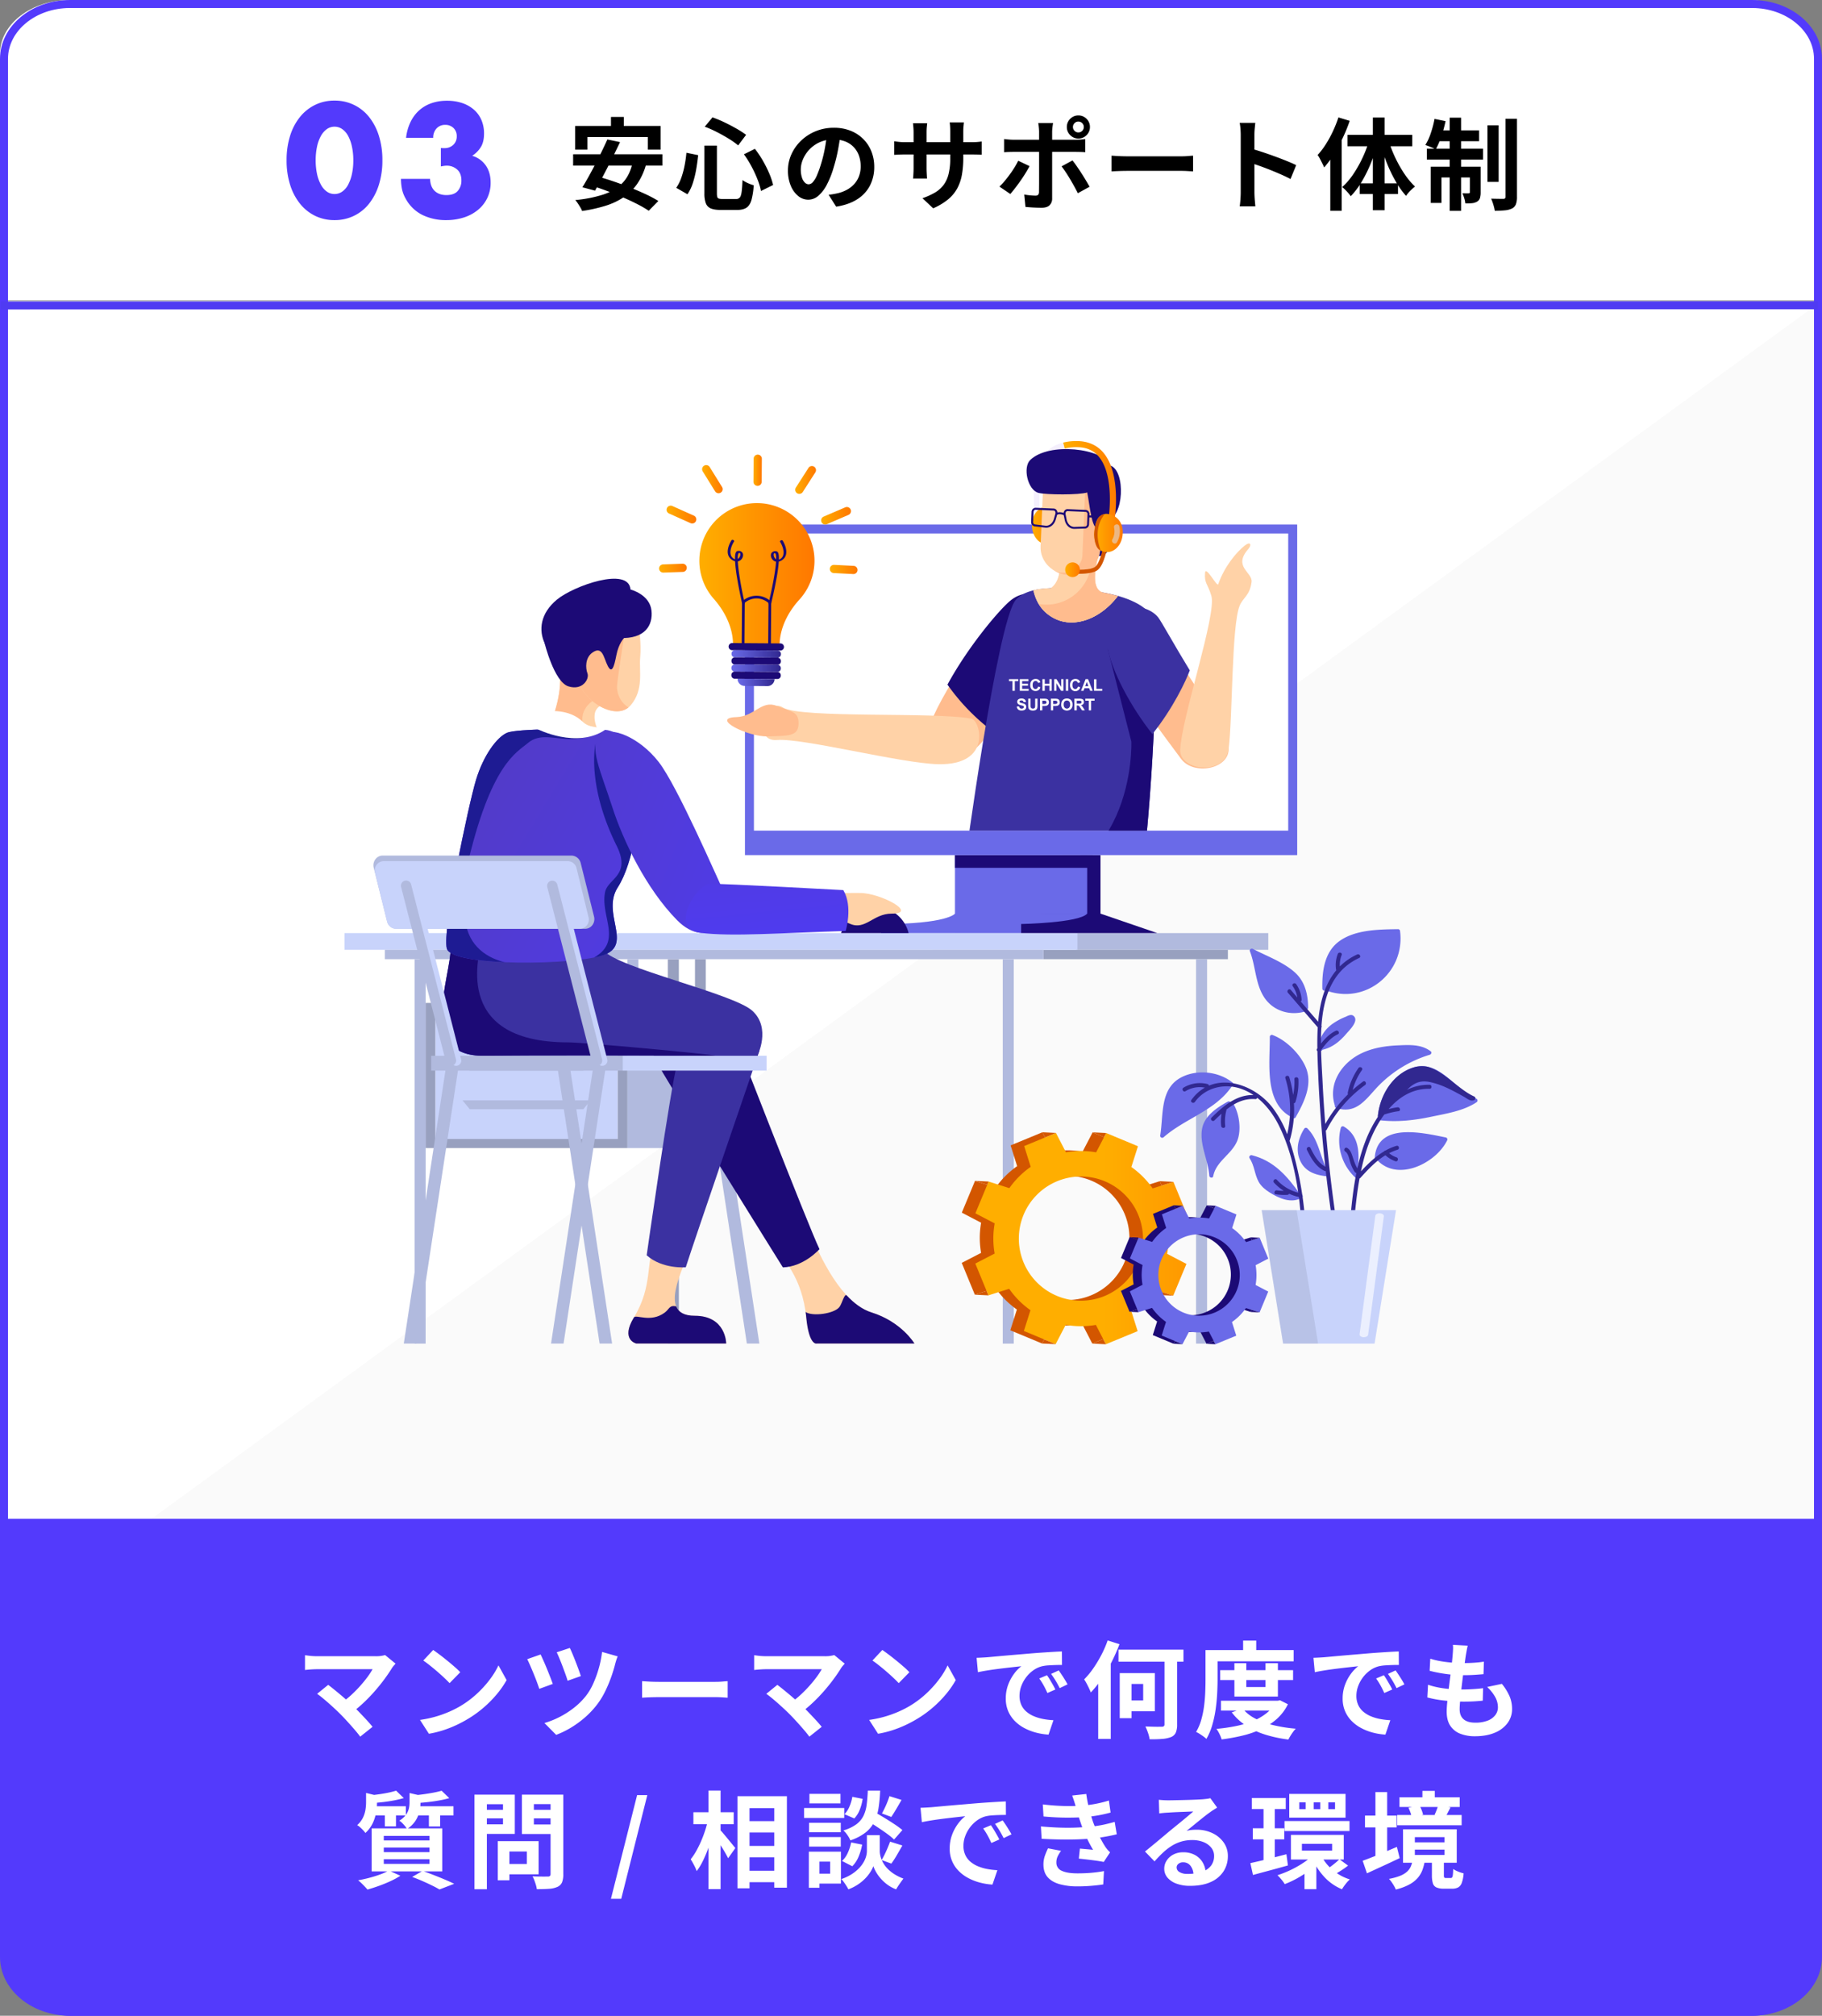
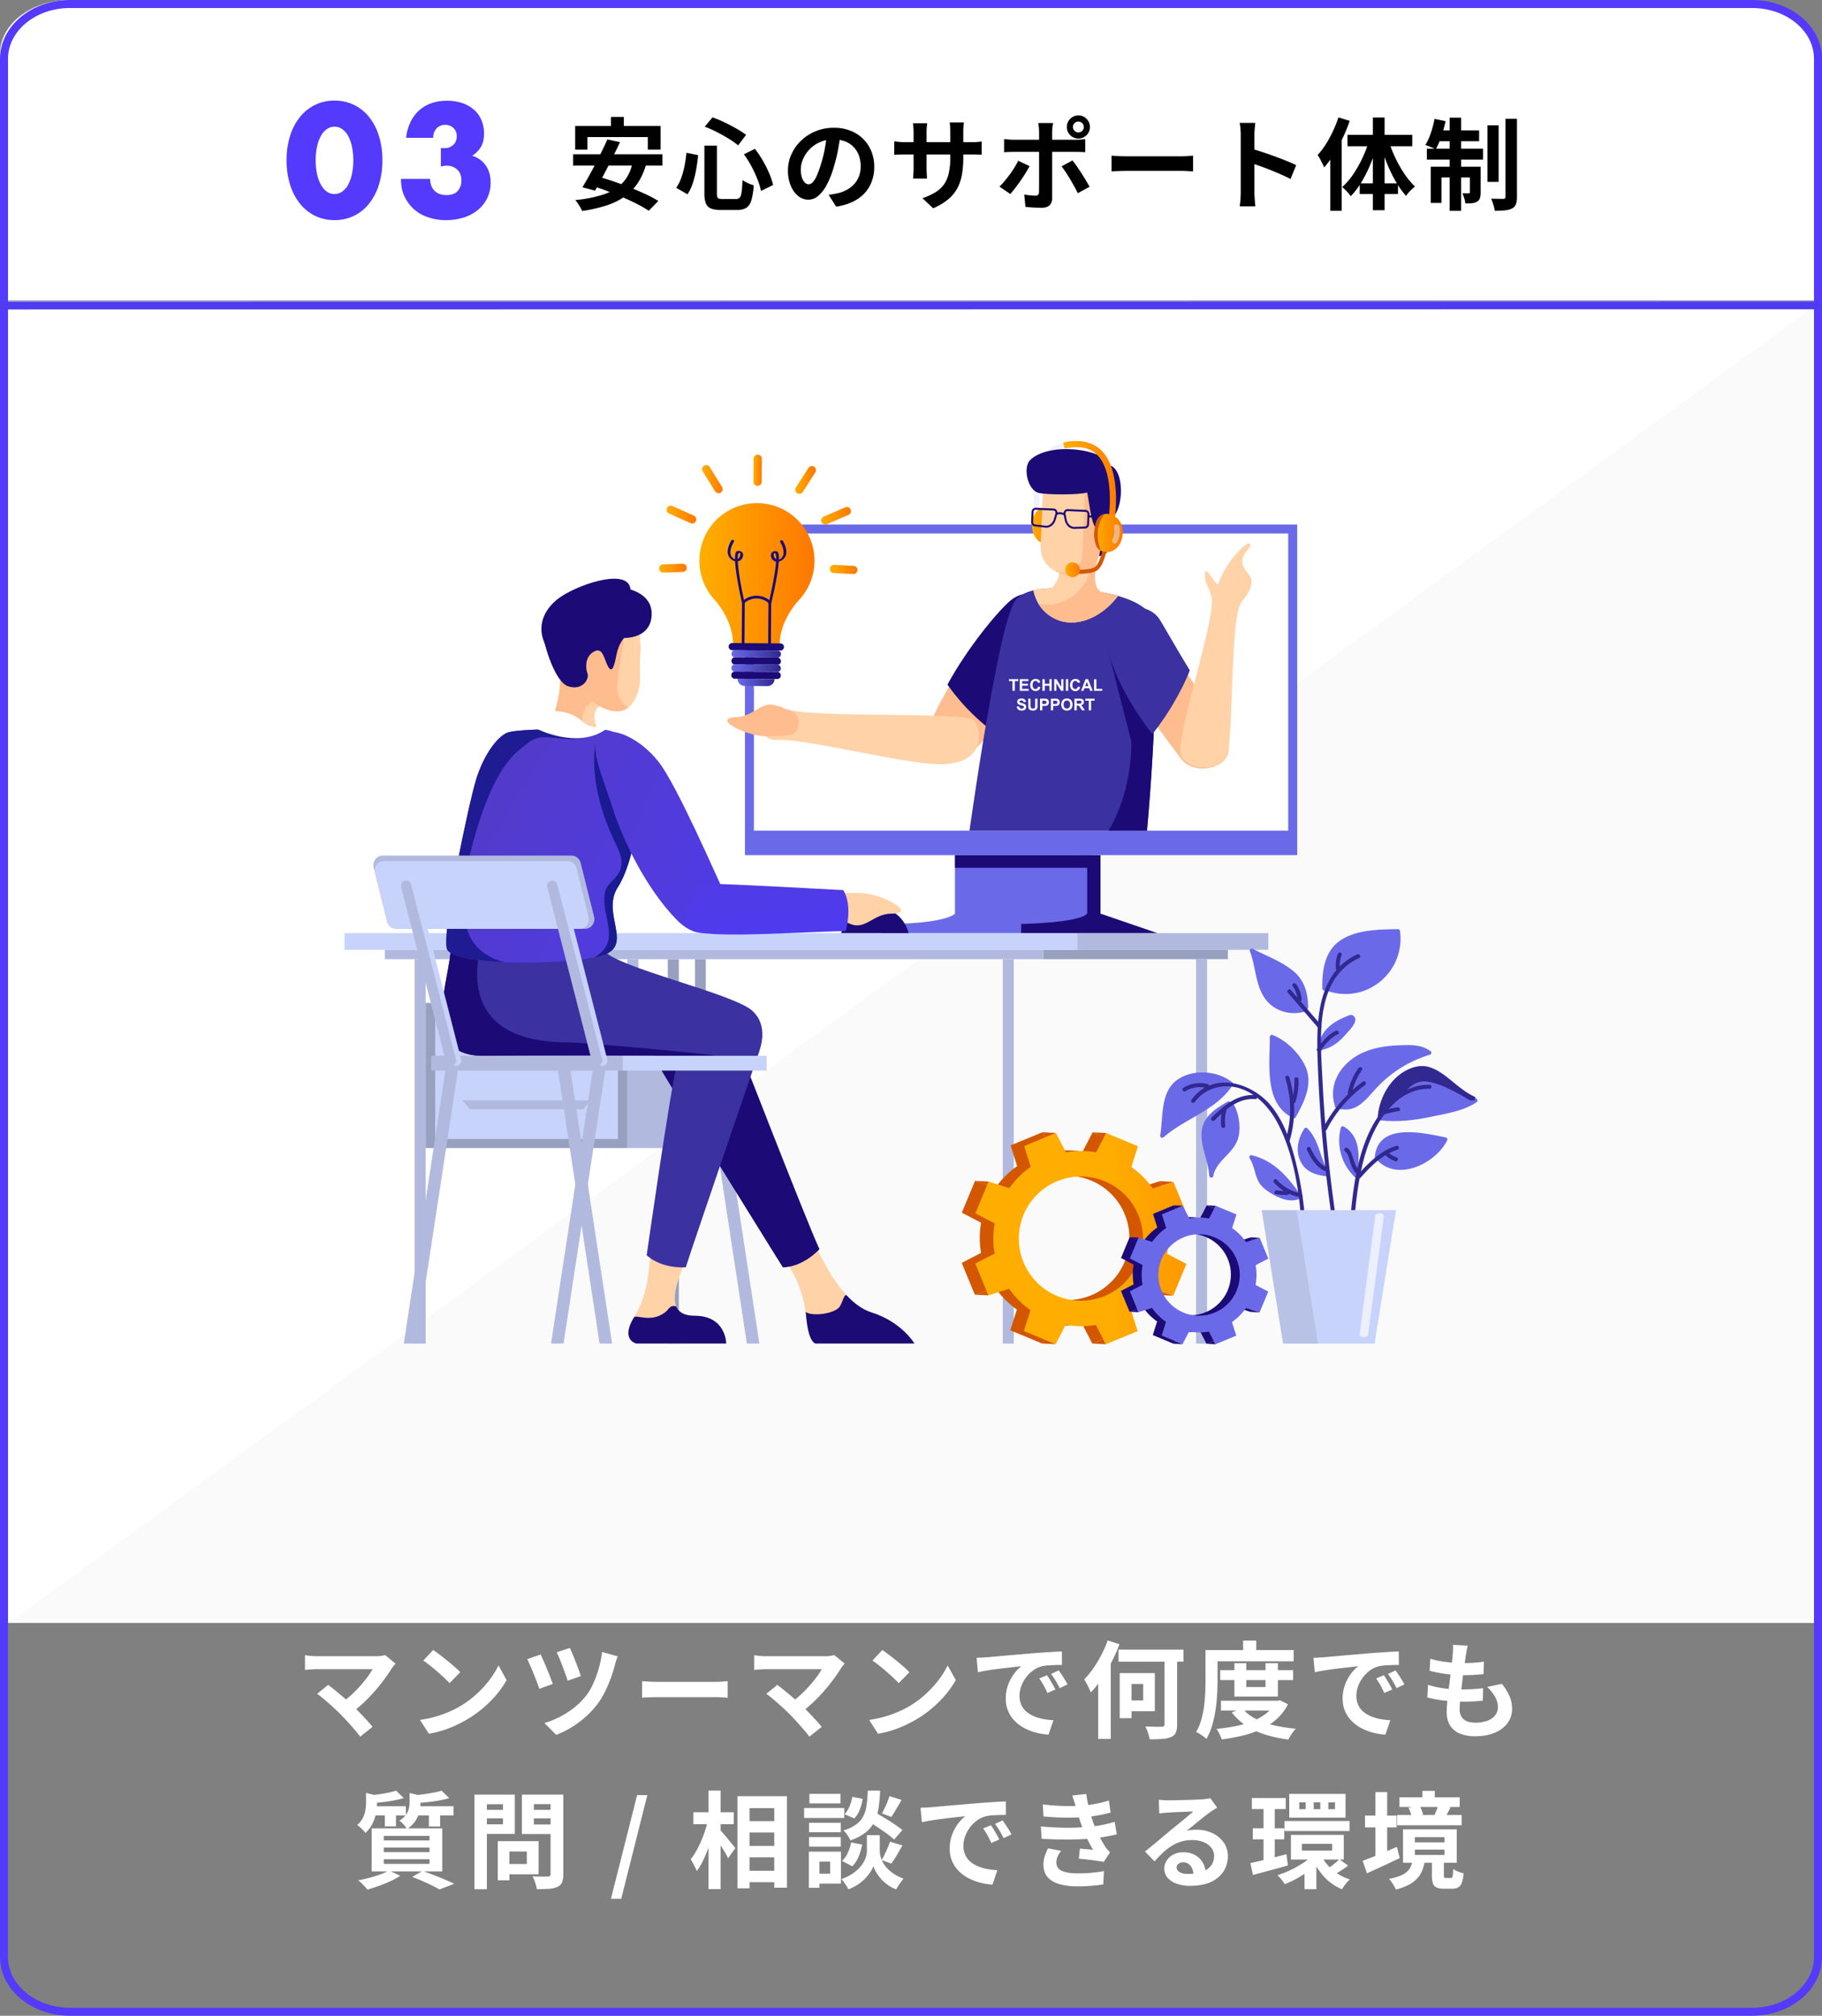
<svg xmlns="http://www.w3.org/2000/svg" xmlns:xlink="http://www.w3.org/1999/xlink" width="1823" height="2016" viewBox="0 0 1823 2016">
  <rect x="0" y="0" width="1823" height="2016" fill="#808080" stroke="none" />
  <defs>
    <clipPath id="clip-path">
      <path id="パス_5590" data-name="パス 5590" d="M737.448,968.212,700.623,858.05l36.825-187.007L1064.063,551.39l207.962,119.653V968.212Z" transform="translate(-700.623 -551.39)" fill="none" />
    </clipPath>
    <linearGradient id="linear-gradient" y1="0.5" x2="1" y2="0.5" gradientUnits="objectBoundingBox">
      <stop offset="0" stop-color="#ffae00" />
      <stop offset="1" stop-color="#ff7800" />
    </linearGradient>
    <linearGradient id="linear-gradient-4" x1="0" y1="0.5" x2="1" y2="0.5" xlink:href="#linear-gradient" />
    <linearGradient id="linear-gradient-6" y1="0.5" x2="1" y2="0.5" gradientUnits="objectBoundingBox">
      <stop offset="0" stop-color="#6a6ae8" />
      <stop offset="1" stop-color="#312890" />
    </linearGradient>
    <linearGradient id="linear-gradient-7" x1="0" y1="0.5" x2="1" y2="0.5" xlink:href="#linear-gradient-6" />
    <linearGradient id="linear-gradient-9" x1="0" y1="0.5" x2="1" y2="0.5" xlink:href="#linear-gradient" />
    <linearGradient id="linear-gradient-11" x1="0" y1="0.5" x2="1" y2="0.5" xlink:href="#linear-gradient" />
    <linearGradient id="linear-gradient-12" x1="0" y1="0.5" x2="1" y2="0.5" xlink:href="#linear-gradient" />
    <linearGradient id="linear-gradient-14" x1="0" y1="0.5" x2="1" y2="0.5" xlink:href="#linear-gradient" />
    <linearGradient id="linear-gradient-15" x1="0" y1="0.5" x2="1" y2="0.5" xlink:href="#linear-gradient" />
    <linearGradient id="linear-gradient-16" x1="1.518" y1="1.282" x2="0.184" y2="0.289" gradientUnits="objectBoundingBox">
      <stop offset="0" stop-color="#4f3bf2" />
      <stop offset="1" stop-color="#523bc9" />
    </linearGradient>
    <linearGradient id="linear-gradient-17" x1="1.552" y1="1.136" x2="-0.393" y2="-0.017" xlink:href="#linear-gradient-16" />
    <linearGradient id="linear-gradient-18" x1="0.774" y1="1.296" x2="-0.82" y2="-3.273" xlink:href="#linear-gradient-16" />
    <linearGradient id="linear-gradient-19" x1="0.608" y1="0.342" x2="1.617" y2="0.342" xlink:href="#linear-gradient" />
  </defs>
  <g id="グループ_6359" data-name="グループ 6359" transform="translate(-3978 -106)">
    <g id="_01" data-name="01" transform="translate(3874)">
      <rect id="長方形_1813" data-name="長方形 1813" width="1810" height="1322" transform="translate(109 407)" fill="#fff" />
      <path id="パス_4249" data-name="パス 4249" d="M459,2.047V1318.464H-1347.1Z" transform="translate(1460 410.536)" fill="#fafafa" />
      <path id="パス_4239" data-name="パス 4239" d="M69.979,0H1748.466c38.648,0,69.979,24.071,69.979,53.764V300.313H0V53.764C0,24.071,31.33,0,69.979,0Z" transform="translate(104 106)" fill="#fff" />
-       <path id="長方形_1812" data-name="長方形 1812" d="M0,0H1822a0,0,0,0,1,0,0V427a70,70,0,0,1-70,70H70A70,70,0,0,1,0,427V0A0,0,0,0,1,0,0Z" transform="translate(105 1625)" fill="#533afc" />
      <g id="パス_4238" data-name="パス 4238" transform="translate(104 106)" fill="none">
        <path d="M70,0H1753c38.66,0,70,26.326,70,58.8V1957.2c0,32.474-31.34,58.8-70,58.8H70c-38.66,0-70-26.326-70-58.8V58.8C0,26.326,31.34,0,70,0Z" stroke="none" />
        <path d="M 70 8 C 35.813 8 8 30.789 8 58.8 L 8 1957.2 C 8 1985.211 35.813 2008 70 2008 L 1753 2008 C 1787.187 2008 1815 1985.211 1815 1957.2 L 1815 58.8 C 1815 30.789 1787.187 8 1753 8 L 70 8 M 70 -0 L 1753 -0 C 1791.66 -0 1823 26.326 1823 58.8 L 1823 1957.2 C 1823 1989.674 1791.66 2016 1753 2016 L 70 2016 C 31.34 2016 0 1989.674 0 1957.2 L 0 58.8 C 0 26.326 31.34 -0 70 -0 Z" stroke="none" fill="#533afc" />
      </g>
      <path id="パス_11518" data-name="パス 11518" d="M-75.15-56.7A63.782,63.782,0,0,0-73.8-43.05,39.7,39.7,0,0,0-69.975-32.4a20.6,20.6,0,0,0,5.925,6.975,13.053,13.053,0,0,0,7.8,2.475,13.157,13.157,0,0,0,7.725-2.475A19.547,19.547,0,0,0-42.6-32.4a41.509,41.509,0,0,0,3.75-10.65A63.783,63.783,0,0,0-37.5-56.7a64.065,64.065,0,0,0-1.35-13.575,40.191,40.191,0,0,0-3.75-10.65,19.706,19.706,0,0,0-5.925-6.9A13.157,13.157,0,0,0-56.25-90.3a13.053,13.053,0,0,0-7.8,2.475,20.783,20.783,0,0,0-5.925,6.9A38.484,38.484,0,0,0-73.8-70.275,64.065,64.065,0,0,0-75.15-56.7Zm-29.1,0a80.267,80.267,0,0,1,3.525-24.525,56.65,56.65,0,0,1,9.9-18.825,44.66,44.66,0,0,1,15.15-12.075A43.757,43.757,0,0,1-56.25-116.4a43.9,43.9,0,0,1,19.35,4.275A43.724,43.724,0,0,1-21.75-100.05a57.462,57.462,0,0,1,9.825,18.825A80.267,80.267,0,0,1-8.4-56.7a80.267,80.267,0,0,1-3.525,24.525,58.365,58.365,0,0,1-9.825,18.9A43.369,43.369,0,0,1-36.9-1.125,43.9,43.9,0,0,1-56.25,3.15,43.757,43.757,0,0,1-75.675-1.125a44.288,44.288,0,0,1-15.15-12.15,57.531,57.531,0,0,1-9.9-18.9A80.267,80.267,0,0,1-104.25-56.7ZM50.1-69a16.777,16.777,0,0,0,2.025.15H53.55a12.48,12.48,0,0,0,9-3.3A11.3,11.3,0,0,0,66-80.7a11.016,11.016,0,0,0-3.225-8.25A11.413,11.413,0,0,0,54.45-92.1a11.241,11.241,0,0,0-8.7,3.6,13.225,13.225,0,0,0-3.3,9.3H15.3a48.661,48.661,0,0,1,4.425-15.75,37.725,37.725,0,0,1,8.625-11.625,35.972,35.972,0,0,1,12.3-7.2,46.835,46.835,0,0,1,15.6-2.475,47.012,47.012,0,0,1,15.225,2.325,34.271,34.271,0,0,1,11.7,6.6,28.741,28.741,0,0,1,7.5,10.35A33.886,33.886,0,0,1,93.3-83.4q0,8.1-3.075,13.275A27.614,27.614,0,0,1,81.45-61.2a25.075,25.075,0,0,1,13.575,9.675Q99.9-44.55,99.9-34.35a35,35,0,0,1-3.3,15.3A34.9,34.9,0,0,1,87.375-7.2,42.525,42.525,0,0,1,73.275.45,56.874,56.874,0,0,1,55.35,3.15,53.2,53.2,0,0,1,31.8-1.95,38.528,38.528,0,0,1,15-18.15a32.388,32.388,0,0,1-3.825-9.9A51.879,51.879,0,0,1,10.2-38.1H39.3q.3,7.95,4.65,12.075T55.65-21.9q7.8,0,11.4-4.2a15.351,15.351,0,0,0,3.6-10.35q0-7.35-4.35-11.1A15.332,15.332,0,0,0,55.95-51.3a17.328,17.328,0,0,0-2.85.225q-1.35.225-3,.525Z" transform="translate(495 323)" fill="#533afc" />
      <path id="パス_11517" data-name="パス 11517" d="M-434.692-85.05h12.828v18.234h-12.828Zm-35.814,9.023h85.478v23.691h-12.828V-64.914H-458.3v12.578h-12.2Zm32.216,13.5,12.652,2.65q-2.856,6.1-6.1,12.626T-438.3-34.222q-3.322,6.506-6.483,12.345t-5.839,10.55L-463.269-14.7q2.856-4.634,6.106-10.473t6.611-12.278q3.361-6.439,6.522-12.884T-438.291-62.527Zm25.283,22.891,13.53,1.77a65.245,65.245,0,0,1-8.884,19.621A51.727,51.727,0,0,1-421.952-4.78a69.708,69.708,0,0,1-18.377,8.637,154.365,154.365,0,0,1-23.249,5.159,19.749,19.749,0,0,0-1.731-3.541q-1.219-2.048-2.555-4.07A28.845,28.845,0,0,0-470.38-1.93a128.342,128.342,0,0,0,28.255-5.593Q-430.3-11.508-423-19.2T-413.008-39.636Zm-59.561-8.042h89.314v11.325h-89.314Zm16.777,30.864,8.733-8.384q7.273,2.011,15.494,4.82t16.391,6.059Q-407-11.07-399.759-7.671a119.17,119.17,0,0,1,12.466,6.665l-9.612,9.777A113.928,113.928,0,0,0-408.53,2.055q-6.893-3.527-14.959-6.994t-16.4-6.549Q-448.228-14.57-455.792-16.814ZM-341.2-56.345h12.5V-8.561q0,3.634.965,4.606t4.495.972h13.706a4.644,4.644,0,0,0,3.729-1.448q1.243-1.448,1.826-5.541t.9-11.933a27.494,27.494,0,0,0,5.4,3.056,40.37,40.37,0,0,0,5.79,2.133A71.231,71.231,0,0,1-294.13-1.955q-1.6,5.417-4.988,7.673t-9.455,2.255h-16.248q-6.384,0-9.954-1.519a8.947,8.947,0,0,1-5-5.123,27.661,27.661,0,0,1-1.43-9.914Zm.342-18.962,7.762-9.3a117.233,117.233,0,0,1,12.2,5.073q6.232,3,11.831,6.207a95.931,95.931,0,0,1,9.577,6.18l-7.941,10.556a78.572,78.572,0,0,0-9.382-6.654q-5.56-3.429-11.82-6.63A117.133,117.133,0,0,0-340.862-75.308ZM-359.2-49.219l11.748,2.4q-.7,6.945-1.949,14.117a100.159,100.159,0,0,1-3.331,13.616,44.377,44.377,0,0,1-5.435,11.377l-11.216-6.458a42,42,0,0,0,5.013-9.936,85.466,85.466,0,0,0,3.27-12.007A127.476,127.476,0,0,0-359.2-49.219Zm57.539,1.542,10.981-5.467a101.336,101.336,0,0,1,8,11.92,117.276,117.276,0,0,1,6.354,12.7,69.819,69.819,0,0,1,3.866,11.532L-284.6-10.98a65.128,65.128,0,0,0-3.476-11.582,122.894,122.894,0,0,0-6.031-13.021A99.246,99.246,0,0,0-301.661-47.677Zm96.8-20.869q-1.055,7.666-2.633,16.233a156.256,156.256,0,0,1-4.3,17.461,92.007,92.007,0,0,1-6.823,17.379,37.723,37.723,0,0,1-8.543,11.238,15.339,15.339,0,0,1-10.1,3.947,15.867,15.867,0,0,1-10.2-3.753,25.76,25.76,0,0,1-7.4-10.363,38.652,38.652,0,0,1-2.762-15.02,39.041,39.041,0,0,1,3.512-16.355,43.707,43.707,0,0,1,9.758-13.666A46.327,46.327,0,0,1-229.752-70.8a47.381,47.381,0,0,1,18.061-3.412,44.6,44.6,0,0,1,16.745,2.984,37.237,37.237,0,0,1,12.727,8.319A36.682,36.682,0,0,1-174.1-50.468a41.017,41.017,0,0,1,2.823,15.277,40.272,40.272,0,0,1-4.287,18.785A35.6,35.6,0,0,1-188.309-2.7q-8.456,5.42-21.061,7.4l-7.55-11.892q2.914-.334,5.114-.741t4.247-.862a36.21,36.21,0,0,0,8.93-3.41,27.939,27.939,0,0,0,7.227-5.62,24.494,24.494,0,0,0,4.828-7.845,27.4,27.4,0,0,0,1.731-9.952,31.433,31.433,0,0,0-1.782-10.8,23.924,23.924,0,0,0-5.263-8.529,23.587,23.587,0,0,0-8.511-5.6,31.351,31.351,0,0,0-11.525-1.976A33.143,33.143,0,0,0-226-59.684a32.316,32.316,0,0,0-10.311,7.375,32.61,32.61,0,0,0-6.323,9.745,26.033,26.033,0,0,0-2.137,9.87,25.693,25.693,0,0,0,1.164,8.349,12.177,12.177,0,0,0,2.944,5,5.469,5.469,0,0,0,3.756,1.654,5.806,5.806,0,0,0,4.156-2.132,23.9,23.9,0,0,0,4.016-6.544,96.025,96.025,0,0,0,4.055-11.157,133.852,133.852,0,0,0,3.856-15.34,159.964,159.964,0,0,0,2.278-16.051ZM-82.184-44.191A95.73,95.73,0,0,1-83.54-27.345a45.733,45.733,0,0,1-4.668,13.7A37.7,37.7,0,0,1-97.394-2.587,63.151,63.151,0,0,1-112.3,6.333L-123.037-3.756a70.159,70.159,0,0,0,12.52-5.66,29.146,29.146,0,0,0,8.634-7.631,30.689,30.689,0,0,0,5-10.972A64.859,64.859,0,0,0-95.247-43.7V-70.3q0-3.055-.161-5.428t-.394-3.855H-81.55q-.156,1.481-.4,3.855t-.239,5.428Zm-36.133-34.53q-.156,1.4-.384,3.745t-.228,5.32v35.728q0,2.181.1,4.254t.189,3.645q.089,1.573.167,2.587h-14q.156-1.014.256-2.576t.2-3.634q.1-2.073.1-4.276V-69.709q0-2.192-.167-4.466t-.445-4.545ZM-151.25-60.728q.936.156,2.525.373t3.711.395q2.122.177,4.6.177h65.575q4.025,0,6.52-.2t4.523-.511V-47.2q-1.638-.156-4.328-.228t-6.638-.072h-65.653q-2.5,0-4.534.061t-3.583.15q-1.55.089-2.72.167ZM27.534-74.984a5.228,5.228,0,0,0,1.593,3.835,5.228,5.228,0,0,0,3.835,1.593,5.264,5.264,0,0,0,3.846-1.593,5.21,5.21,0,0,0,1.6-3.835,5.246,5.246,0,0,0-1.6-3.846,5.246,5.246,0,0,0-3.846-1.6,5.21,5.21,0,0,0-3.835,1.6A5.264,5.264,0,0,0,27.534-74.984Zm-6.12,0A11.219,11.219,0,0,1,22.97-80.82,11.768,11.768,0,0,1,27.149-85a11.178,11.178,0,0,1,5.813-1.556A11.22,11.22,0,0,1,38.8-85a11.766,11.766,0,0,1,4.18,4.179,11.219,11.219,0,0,1,1.556,5.835,11.178,11.178,0,0,1-1.556,5.813,11.766,11.766,0,0,1-4.18,4.179,11.22,11.22,0,0,1-5.834,1.556,11.178,11.178,0,0,1-5.813-1.556,11.768,11.768,0,0,1-4.179-4.179A11.178,11.178,0,0,1,21.414-74.984ZM7.642-78.944q-.1.7-.345,2.313t-.412,3.393q-.166,1.78-.166,3.07V-3.622A9.227,9.227,0,0,1,4.177,3.25q-2.542,2.514-7.9,2.514-2.669,0-5.476-.1t-5.525-.289q-2.718-.189-5.255-.445L-21.2-7.463q3.244.6,6.259.861t4.881.261A3.779,3.779,0,0,0-7.3-7.156a4.063,4.063,0,0,0,.883-2.737q0-.942.039-3.906t.039-7.078V-70.245q0-1.947-.278-4.678a40.405,40.405,0,0,0-.556-4.02ZM-41.37-62.961q2.234.278,4.777.5t4.864.217H30q2.1,0,4.972-.178t4.883-.456v13.1q-2.3-.178-4.995-.256t-4.76-.078H-31.708q-2.222,0-4.875.089t-4.787.289Zm25.492,27.1q-1.734,3.334-4.151,7.23t-5.166,7.8q-2.75,3.905-5.334,7.245T-35.156-8l-10.856-7.381a65.506,65.506,0,0,0,5.145-5.5q2.645-3.144,5.188-6.621t4.716-7a76.15,76.15,0,0,0,3.728-6.734Zm42.941-5.68q1.944,2.4,4.266,5.739t4.733,7.078q2.411,3.739,4.511,7.267t3.6,6.228L32.436-8.772q-1.612-3.245-3.662-6.941t-4.255-7.4q-2.2-3.7-4.382-6.944t-3.965-5.566Zm39.109-4.764q1.823.1,4.633.278t5.867.267q3.058.089,5.591.089h53.716q3.531,0,6.64-.267t5.11-.367v15.734q-1.769-.1-5.155-.317T136-31.106H82.262q-4.234,0-8.745.167t-7.346.367ZM195.4-9.583V-67.056q0-2.692-.256-6.072a48.881,48.881,0,0,0-.791-6h15.623q-.278,2.6-.584,5.782t-.306,6.295v18.162q0,5.854.011,11.943t.011,11.652V-9.583q0,1.411.117,3.941T209.6-.42q.255,2.692.434,4.772H194.4q.434-2.914.719-6.929T195.4-9.583Zm10.745-43.652q4.978,1.344,11.157,3.394t12.491,4.361q6.312,2.311,11.873,4.566t9.225,4.087l-5.669,13.864Q241-25.206,235.9-27.444t-10.374-4.365q-5.27-2.127-10.274-3.91t-9.1-3.139ZM293.15-84.572l11.3,3.43a157.231,157.231,0,0,1-6.94,17.013,167.991,167.991,0,0,1-8.8,16.2,96.92,96.92,0,0,1-9.852,13.418,34.591,34.591,0,0,0-1.692-3.83q-1.18-2.362-2.448-4.762a29.667,29.667,0,0,0-2.372-3.87,75.913,75.913,0,0,0,8.115-10.634,113.191,113.191,0,0,0,7.13-12.979A122.57,122.57,0,0,0,293.15-84.572Zm-8.128,27.644,11.358-11.38.044.1V8.828h-11.4Zm42.592-27.531h11.714v92.7H327.614ZM302.208-67.13h64.819v11.423H302.208Zm12.236,48.489h38.325V-7.917H314.444Zm29.133-42.108a125.769,125.769,0,0,0,6.719,17,122.162,122.162,0,0,0,9.079,15.882,73.648,73.648,0,0,0,10.412,12.43,44.614,44.614,0,0,0-4.731,4.259A35.1,35.1,0,0,0,360.813-6.1a86.018,86.018,0,0,1-10.3-14.434,141.755,141.755,0,0,1-8.789-18.116A192.808,192.808,0,0,1,335-58.288Zm-19.655-.914,8.663,2.383A176.724,176.724,0,0,1,325.677-38.9a137.942,137.942,0,0,1-9.155,18.505A77.253,77.253,0,0,1,305.5-5.8,36.437,36.437,0,0,0,303-8.949q-1.52-1.737-3.14-3.346a26.831,26.831,0,0,0-2.956-2.589,67.131,67.131,0,0,0,10.936-12.658,120.281,120.281,0,0,0,9.329-16.411A120.04,120.04,0,0,0,323.922-61.663Zm118.37-15h11.167V-20.1H442.292Zm17.989-6.58h11.525v78.03a20.713,20.713,0,0,1-1.084,7.532A8.256,8.256,0,0,1,466.88,6.5a20.573,20.573,0,0,1-7.138,1.866,99.435,99.435,0,0,1-10.135.452,42.255,42.255,0,0,0-1.409-6,49.837,49.837,0,0,0-2.232-6.123q3.908.1,7.373.15t4.787.028a2.566,2.566,0,0,0,1.667-.461,2.2,2.2,0,0,0,.489-1.661Zm-55.8-1.059h11.4V8.872h-11.4Zm20.184,49.07h10.8V-9.6a19.381,19.381,0,0,1-.7,5.687,6.4,6.4,0,0,1-2.9,3.573,12.415,12.415,0,0,1-5.069,1.554,55.3,55.3,0,0,1-6.653.216,24.131,24.131,0,0,0-1.074-5.155,41.1,41.1,0,0,0-1.865-5q2.061.1,3.819.1t2.445-.023a1.05,1.05,0,0,0,1.189-1.188Zm-39.113,0h43.377v10.7H396.258V.941h-10.7Zm-3.9-18.05H437.83v10.878H381.663ZM392.1-71.634h41.808v10.856H389.941Zm-2.772-11.452,11.034,2.238A130,130,0,0,1,396.07-65.38a79.716,79.716,0,0,1-5.56,12.846,26.862,26.862,0,0,0-3.062-1.587q-1.9-.863-3.9-1.62t-3.429-1.246a54.153,54.153,0,0,0,5.486-11.922A105.451,105.451,0,0,0,389.328-83.086Z" transform="translate(1150 308)" />
      <path id="パス_11521" data-name="パス 11521" d="M-514.229-66.171q-1.075,1.239-2,2.308a17.654,17.654,0,0,0-1.566,2.086q-3.081,5.03-7.4,10.911t-9.556,11.9q-5.239,6.015-11.082,11.561a122.237,122.237,0,0,1-12,10.046l-10.464-9.694a86.623,86.623,0,0,0,9.94-7.936q4.7-4.348,8.73-8.869t7.211-8.812a73.044,73.044,0,0,0,5.2-7.931h-55.509q-2.077,0-4.465.135t-4.46.31q-2.072.176-3.181.363V-74.6q1.388.187,3.542.468t4.467.415q2.312.135,4.1.135H-534.5a33.008,33.008,0,0,0,9.819-1.158ZM-569.6-15.839q-2.333-2.333-5.307-5.1t-6.2-5.622q-3.224-2.852-6.211-5.3t-5.367-4.12l11.038-8.956q2.125,1.541,5.006,3.874T-570.479-36q3.277,2.728,6.613,5.656t6.37,5.8q3.478,3.314,7.2,7.193t7.147,7.579q3.425,3.7,5.912,6.792l-12.359,9.845q-2.172-2.989-5.574-6.946t-7.206-8.134Q-566.18-12.4-569.6-15.839Zm93.012-64q2.753,1.89,6.428,4.66t7.578,5.95q3.9,3.18,7.375,6.208a77.893,77.893,0,0,1,5.711,5.432l-10.687,10.933q-2.052-2.216-5.284-5.257t-7-6.3q-3.768-3.262-7.444-6.179t-6.556-4.887ZM-489.771-9.89a111.874,111.874,0,0,0,15.492-3.251,111.551,111.551,0,0,0,13.443-4.791,103.938,103.938,0,0,0,11.3-5.691,97.825,97.825,0,0,0,16.389-12.153A107.276,107.276,0,0,0-420.134-50a81.993,81.993,0,0,0,8.888-14.42l8.137,14.721a92.939,92.939,0,0,1-9.817,14.128A114.311,114.311,0,0,1-426.1-22.23a112.961,112.961,0,0,1-15.845,11.423A127.308,127.308,0,0,1-453.47-4.69,111.922,111.922,0,0,1-466.581.464a101.4,101.4,0,0,1-14.291,3.49Zm149.9-71.945q1,1.947,2.533,5.581t3.186,7.886q1.657,4.252,3.093,8.185t2.205,6.477l-13.223,4.654q-.689-2.487-2.072-6.307t-2.947-7.991q-1.563-4.171-3.133-7.957t-2.737-6.2Zm47.923,8.4a37,37,0,0,0-1.549,4.161q-.684,2.22-1.139,4.02-1.436,5.713-3.932,12.742a134.328,134.328,0,0,1-5.915,14.026,78.341,78.341,0,0,1-7.747,12.748A88.116,88.116,0,0,1-324.5-12.564,99.692,99.692,0,0,1-338.636-2.2a90.068,90.068,0,0,1-14.9,7.265L-365.251-6.759a86.668,86.668,0,0,0,14.7-5.838,88.547,88.547,0,0,0,14.456-9.133A70.815,70.815,0,0,0-323.81-33.81a58.462,58.462,0,0,0,7.3-12.261,109.279,109.279,0,0,0,5.645-15.514,101.645,101.645,0,0,0,3.253-16.284Zm-77.136-1.9q1.168,2.464,2.9,6.332t3.5,8.214q1.774,4.346,3.307,8.284t2.479,6.622L-370.4-40.963q-.687-2.054-1.79-5.139t-2.52-6.615q-1.418-3.53-2.876-7.012t-2.737-6.342q-1.278-2.86-2.154-4.564ZM-267.57-48.622q1.915.1,4.864.292t6.161.281q3.211.094,5.87.094h56.4q3.708,0,6.972-.281t5.366-.386V-32.1q-1.857-.1-5.412-.333t-6.9-.228h-56.424q-4.446,0-9.182.176t-7.713.386Zm202.74-17.55q-1.075,1.239-2,2.308a17.651,17.651,0,0,0-1.566,2.086q-3.081,5.03-7.4,10.911t-9.556,11.9q-5.239,6.015-11.082,11.561a122.238,122.238,0,0,1-12,10.046l-10.464-9.694a86.625,86.625,0,0,0,9.94-7.936q4.7-4.348,8.73-8.869t7.211-8.812a73.039,73.039,0,0,0,5.2-7.931h-55.509q-2.077,0-4.465.135t-4.46.31q-2.072.176-3.181.363V-74.6q1.388.187,3.542.468t4.467.415q2.312.135,4.1.135H-85.1a33.008,33.008,0,0,0,9.819-1.158ZM-120.2-15.839q-2.333-2.333-5.307-5.1t-6.2-5.622q-3.224-2.852-6.211-5.3t-5.367-4.12l11.038-8.956q2.125,1.541,5.006,3.874T-121.079-36q3.277,2.728,6.613,5.656t6.37,5.8q3.478,3.314,7.2,7.193t7.147,7.579q3.425,3.7,5.912,6.792l-12.359,9.845q-2.172-2.989-5.574-6.946t-7.206-8.134Q-116.78-12.4-120.2-15.839Zm93.012-64q2.753,1.89,6.428,4.66t7.578,5.95q3.9,3.18,7.375,6.208A77.887,77.887,0,0,1-.1-57.589L-10.782-46.656q-2.052-2.216-5.284-5.257t-7-6.3q-3.769-3.262-7.444-6.179t-6.556-4.887ZM-40.371-9.89a111.874,111.874,0,0,0,15.492-3.251,111.548,111.548,0,0,0,13.443-4.791,103.938,103.938,0,0,0,11.3-5.691A97.823,97.823,0,0,0,16.258-35.776,107.277,107.277,0,0,0,29.266-50a81.992,81.992,0,0,0,8.888-14.42L46.292-49.7a92.939,92.939,0,0,1-9.817,14.128A114.313,114.313,0,0,1,23.3-22.23,112.962,112.962,0,0,1,7.457-10.807,127.31,127.31,0,0,1-4.07-4.69,111.924,111.924,0,0,1-17.181.464a101.394,101.394,0,0,1-14.291,3.49Zm107.5-62.1q3.1-.1,5.959-.262t4.348-.262q3.26-.29,8.026-.734T96.13-74.21q5.907-.518,12.636-1.078t13.974-1.189q5.435-.443,10.88-.81t10.324-.66q4.879-.292,8.544-.4l.082,13.493q-2.824-.023-6.5.082t-7.314.361a38.664,38.664,0,0,0-6.482.956,25.805,25.805,0,0,0-8.772,4.239,33.335,33.335,0,0,0-7.073,7.068,33.71,33.71,0,0,0-4.678,8.756,27.794,27.794,0,0,0-1.669,9.384,21.63,21.63,0,0,0,1.8,9.1,19.471,19.471,0,0,0,5.024,6.709,28.425,28.425,0,0,0,7.515,4.605,45.62,45.62,0,0,0,9.278,2.781,74.725,74.725,0,0,0,10.331,1.226L139.105,4.823a64.638,64.638,0,0,1-12.857-2.1,53.6,53.6,0,0,1-11.687-4.635,38.729,38.729,0,0,1-9.514-7.2,31.691,31.691,0,0,1-6.4-9.755A31.519,31.519,0,0,1,96.329-31.2a38.818,38.818,0,0,1,2.418-13.935,44.149,44.149,0,0,1,6.024-11.082,37.034,37.034,0,0,1,7.156-7.375q-2.96.338-7.1.792t-8.939,1.015q-4.8.56-9.715,1.213t-9.489,1.417q-4.577.765-8.219,1.559Zm70.442,17.412q1.319,1.821,2.865,4.394t3.021,5.161q1.476,2.589,2.49,4.723l-7.936,3.517q-1.985-4.343-3.85-7.717a69.467,69.467,0,0,0-4.339-6.83Zm11.727-4.809q1.342,1.821,2.981,4.312t3.207,5.038q1.568,2.548,2.664,4.6l-7.854,3.764q-2.172-4.261-4.119-7.5t-4.524-6.718Zm59.8-20.765h65.015V-68.1H209.1ZM255.135-75.8h12.628V-5.453a20.557,20.557,0,0,1-1.326,8.294,8.873,8.873,0,0,1-4.723,4.406,29.788,29.788,0,0,1-8.736,1.865q-5.361.463-12.709.381A33.429,33.429,0,0,0,238.65,3.1a55.054,55.054,0,0,0-2.612-6.412q3.46.1,6.759.2t5.882.081q2.583-.011,3.679-.034a3.408,3.408,0,0,0,2.157-.559,2.53,2.53,0,0,0,.619-1.97Zm-44.789,19.1h11.809V-11.63H210.346Zm5.12,0h30.009V-18.5H215.467V-29.347h18.341v-16.51H215.467Zm-17.19-32.668,11.808,3.767a172.246,172.246,0,0,1-7.812,17.693,155.806,155.806,0,0,1-9.85,16.769A105.917,105.917,0,0,1,181.4-37.313q-.536-1.544-1.694-4.023t-2.519-5.01a40.268,40.268,0,0,0-2.436-4.052,81.48,81.48,0,0,0,9.074-10.98,123.479,123.479,0,0,0,8.113-13.429A109.7,109.7,0,0,0,198.276-89.375ZM188.8-59.893l12.523-12.521.046.105V9.151H188.8Zm122.069.236h72.918v9.924H310.874Zm.789,30.578h57.666v9.865H311.663Zm13.417-37.5h11.914v23.819h19.225V-66.575H368.6v33.334H325.08Zm41.011,37.5h2.454l2.187-.456,7.891,3.987a48.324,48.324,0,0,1-10.977,14.579A63.532,63.532,0,0,1,352.255-.817a97.7,97.7,0,0,1-18.741,6.558,193.6,193.6,0,0,1-21.166,3.88,35.04,35.04,0,0,0-2.216-5.461A30.7,30.7,0,0,0,307.11-.914,172.12,172.12,0,0,0,326.4-3.689a97.629,97.629,0,0,0,17.063-5.043,54.308,54.308,0,0,0,13.632-7.8,32.893,32.893,0,0,0,9-10.909ZM333.252-21.32A39.254,39.254,0,0,0,345.84-11.285a78.273,78.273,0,0,0,18.209,6.647,152.807,152.807,0,0,0,22.427,3.549,28.01,28.01,0,0,0-2.73,3.256q-1.432,1.958-2.648,3.946a39.966,39.966,0,0,0-2,3.636,132.1,132.1,0,0,1-23.368-5,76.913,76.913,0,0,1-19.027-8.9,57.17,57.17,0,0,1-14.29-13.285ZM333.8-89.2h13.12v15.781H333.8Zm-31.467,9.457h82.049v11.235H302.338Zm-6.162,0h12.054v29.582q0,6.43-.4,14.145t-1.558,15.785a111.845,111.845,0,0,1-3.391,15.65,61.333,61.333,0,0,1-5.811,13.706,23.636,23.636,0,0,0-2.947-2.443q-1.918-1.391-3.906-2.649a22.143,22.143,0,0,0-3.472-1.853,51.331,51.331,0,0,0,5.2-12.262,94.414,94.414,0,0,0,2.794-13.7q.9-7.03,1.167-13.826t.262-12.548Zm108,7.752q3.1-.1,5.959-.262t4.348-.262q3.26-.29,8.026-.734t10.673-.962q5.907-.518,12.636-1.078t13.974-1.189q5.435-.443,10.88-.81t10.324-.66q4.879-.292,8.544-.4l.082,13.493q-2.824-.023-6.5.082t-7.314.361a38.664,38.664,0,0,0-6.482.956,25.805,25.805,0,0,0-8.772,4.239,33.336,33.336,0,0,0-7.073,7.068A33.709,33.709,0,0,0,448.8-43.39a27.794,27.794,0,0,0-1.669,9.384,21.63,21.63,0,0,0,1.8,9.1,19.471,19.471,0,0,0,5.024,6.709,28.424,28.424,0,0,0,7.515,4.605,45.62,45.62,0,0,0,9.278,2.781,74.724,74.724,0,0,0,10.331,1.226L476.155,4.823a64.638,64.638,0,0,1-12.857-2.1,53.6,53.6,0,0,1-11.687-4.635,38.729,38.729,0,0,1-9.514-7.2,31.691,31.691,0,0,1-6.4-9.755A31.519,31.519,0,0,1,433.379-31.2,38.818,38.818,0,0,1,435.8-45.134a44.149,44.149,0,0,1,6.024-11.082,37.033,37.033,0,0,1,7.156-7.375q-2.96.338-7.1.792t-8.939,1.015q-4.8.56-9.715,1.213t-9.489,1.417q-4.577.765-8.219,1.559Zm70.442,17.412q1.319,1.821,2.865,4.394t3.021,5.161q1.476,2.589,2.49,4.723l-7.936,3.517q-1.985-4.343-3.85-7.717a69.464,69.464,0,0,0-4.339-6.83Zm11.727-4.809q1.342,1.821,2.981,4.312t3.207,5.038q1.568,2.548,2.664,4.6l-7.854,3.764q-2.172-4.261-4.119-7.5T478.7-55.891ZM558.5-84.149q-.643,2.84-1.047,5.083t-.776,4.285q-.338,2.259-.915,6.371t-1.3,9.332q-.724,5.22-1.395,10.844t-1.29,10.973q-.618,5.35-.974,9.737t-.356,7.022q0,6.5,3.929,9.934t11.657,3.431a33.379,33.379,0,0,0,12.41-2.023,17.423,17.423,0,0,0,7.663-5.526,12.674,12.674,0,0,0,2.633-7.8,21.347,21.347,0,0,0-2.794-10.41,40.474,40.474,0,0,0-7.993-9.931l14.756-3.109a54.1,54.1,0,0,1,7.715,12.487A32.346,32.346,0,0,1,602.9-20.8a23.182,23.182,0,0,1-4.528,14.08,29.821,29.821,0,0,1-12.838,9.671q-8.31,3.5-19.866,3.5A39.344,39.344,0,0,1,551.035,3.91a20.856,20.856,0,0,1-9.973-7.983q-3.595-5.444-3.595-14.23,0-3.244.514-8.663t1.3-11.959q.788-6.54,1.669-13.329t1.564-12.886q.683-6.1,1.02-10.484.292-3.668.333-5.607a27.005,27.005,0,0,0-.169-3.725ZM521.063-71.123a74.414,74.414,0,0,0,10.228,2.48q5.6.974,11.454,1.446t11.16.473q6.149,0,11.516-.385t9.306-1.038l-.409,12.51q-4.723.42-9.459.724t-11.341.3q-5.276,0-11.077-.555t-11.46-1.559q-5.659-1-10.562-2.3ZM518.8-45.06a80.077,80.077,0,0,0,11.5,2.942A105.865,105.865,0,0,0,541.844-40.7q5.713.379,11.023.379,4.838,0,10.409-.333t10.632-.95l-.326,12.474q-4.371.466-9,.717t-9.562.251a176.3,176.3,0,0,1-20.135-1.109A110.662,110.662,0,0,1,518.1-32.363ZM-513.676,60.871l7.691,7.411a99.922,99.922,0,0,1-9.813,2.346q-5.389,1.027-10.983,1.669t-10.726.979a23.255,23.255,0,0,0-1.075-3.84,21.013,21.013,0,0,0-1.719-3.758q4.782-.525,9.7-1.219t9.364-1.627A71.3,71.3,0,0,0-513.676,60.871Zm45.526.069,7.668,7.412a103.58,103.58,0,0,1-10.561,2.392q-5.763,1.016-11.806,1.646t-11.571,1.027a29.988,29.988,0,0,0-1.157-3.91,29.937,29.937,0,0,0-1.614-3.769q5.179-.5,10.562-1.226t10.228-1.646Q-471.556,61.944-468.15,60.94Zm-75.587,2.216,13.512,3.317q-.128,1.332-2.558,1.764V73.35a56.933,56.933,0,0,1-.9,9.414,41.476,41.476,0,0,1-3.385,10.618,31.57,31.57,0,0,1-7.354,9.817,18.686,18.686,0,0,0-2.269-2.794q-1.485-1.555-3.063-2.958a15.38,15.38,0,0,0-2.9-2.1,24.127,24.127,0,0,0,5.788-7.414,28.455,28.455,0,0,0,2.5-7.824,46.631,46.631,0,0,0,.63-7.352Zm43.508.092,13.466,3.084q-.13,1.414-2.535,1.765v5.35a38.126,38.126,0,0,1-1.057,8.37,29.224,29.224,0,0,1-3.951,9.2,27.781,27.781,0,0,1-8.475,8.193,18.291,18.291,0,0,0-2.052-2.957q-1.35-1.637-2.835-3.121a14.707,14.707,0,0,0-2.805-2.269,22.448,22.448,0,0,0,6.6-5.78,17.749,17.749,0,0,0,2.9-6.147,26.013,26.013,0,0,0,.746-6.06Zm-38.6,13.237h34.914v9.188h-34.914Zm43.285,0h39.288v9.188h-39.288Zm-29.415,3.084H-513.8V96.6h-11.153Zm44.1,0h11.235V96.7h-11.235ZM-526,117.809v4.533h45.76v-4.533Zm0,11.673v4.663h45.76v-4.663Zm0-23.348v4.512h45.76v-4.512Zm-12.159-7.549h70.629v43.05h-70.629Zm40.528,48.569,10.5-6.01q5.575,1.985,11.425,4.262t11.13,4.523q5.28,2.247,9,4.091l-14.71,5.668q-2.938-1.762-7.323-3.915t-9.516-4.412Q-492.254,149.1-497.631,147.155Zm-23.277-6.382,11.516,5.214a79.966,79.966,0,0,1-9.934,5.393q-5.654,2.615-11.634,4.75t-11.37,3.664q-1.088-1.3-2.737-3.052t-3.432-3.454a36.6,36.6,0,0,0-3.186-2.754q5.578-1.014,11.3-2.518t10.808-3.365A59.27,59.27,0,0,0-520.908,140.773Zm114.373-29.385h35.451v33.146h-35.451V134.2h23.643V121.722h-23.643Zm-5.426,0h11.645v39.106H-411.96Zm-17.186-31.326h26.291v8.533h-26.291Zm48.745,0h26.5v8.533h-26.5Zm21.276-15.225h12.731v79.485a21.614,21.614,0,0,1-1.249,8.232,8.878,8.878,0,0,1-4.531,4.517,23.8,23.8,0,0,1-8.378,1.947q-5.072.38-12.342.38a22.849,22.849,0,0,0-.888-4.151q-.7-2.338-1.578-4.688a26.6,26.6,0,0,0-1.846-4.022q3.089.187,6.233.228t5.64.03q2.5-.011,3.524-.011a2.949,2.949,0,0,0,2.077-.63,2.756,2.756,0,0,0,.607-2Zm-68.992,0h33.2v39.318h-33.2v-9.6h21.392V74.434h-21.392Zm75.784,0v9.516h-23.5V94.721h23.5v9.516H-387.8v-39.4Zm-82.988,0h12.464v94.607h-12.464Zm136.594,104.216,26.184-103.7h10.2l-26.079,103.7Zm132.55-77.723h37.613v11.4h-37.613Zm.046,24.811h37.613v11.4h-37.613Zm-.023,24.836h37.613V152.4h-37.613Zm-5.985-74.542h49.478V157.89h-12.651V78.349h-24.75v80.2H-172.14Zm-44.089,16.04h40.348V94.388h-40.348Zm15.133-21.7h12.077v98.572H-201.1Zm-.655,29.753,7.5,2.641q-1.329,6.4-3.2,13.177t-4.308,13.253a127.55,127.55,0,0,1-5.23,12.075,57.561,57.561,0,0,1-5.943,9.644,43.765,43.765,0,0,0-2.7-6.051q-1.788-3.4-3.3-5.782a58.376,58.376,0,0,0,5.417-8.023,101.535,101.535,0,0,0,4.891-9.83q2.273-5.235,4.051-10.634A93.506,93.506,0,0,0-201.75,90.532Zm11.88,9.273a43.851,43.851,0,0,1,3.353,3.622q2.2,2.572,4.695,5.606t4.6,5.606q2.1,2.573,2.968,3.645l-7.211,10.183q-1.132-2.312-2.928-5.439t-3.877-6.419q-2.081-3.291-4.034-6.191t-3.377-4.9Zm146.55-9.552,7.75-8.325Q-31,84.482-25.6,87.747t10.365,6.561a90.914,90.914,0,0,1,8.138,5.966l-8.325,9.481a73.919,73.919,0,0,0-7.716-6.246q-4.812-3.47-10.173-6.964T-43.319,90.253Zm7.243,15.086h6.325v15.978a21.8,21.8,0,0,0,.637,4.865,26.665,26.665,0,0,0,2.159,5.8,27.973,27.973,0,0,0,4.228,6.095,36.236,36.236,0,0,0,6.822,5.814,47.593,47.593,0,0,0,9.827,4.937q-1.647,2.185-3.846,5.337t-3.473,5.4a35.521,35.521,0,0,1-8.851-4.789,41.489,41.489,0,0,1-6.763-6.27,40.483,40.483,0,0,1-4.62-6.54,30.873,30.873,0,0,1-2.527-5.6,28.541,28.541,0,0,1-2.785,5.569,41.012,41.012,0,0,1-5.081,6.465,44.426,44.426,0,0,1-7.392,6.206,46.371,46.371,0,0,1-9.74,4.958,33.166,33.166,0,0,0-1.929-3.385q-1.227-1.924-2.577-3.788a30.249,30.249,0,0,0-2.509-3.082,48.039,48.039,0,0,0,10.431-4.964,40.05,40.05,0,0,0,7.3-5.961,31.518,31.518,0,0,0,4.66-6.206,24.853,24.853,0,0,0,2.439-5.9,20.361,20.361,0,0,0,.718-4.959V105.339ZM-41.713,60.8h12.346a147.521,147.521,0,0,1-1.573,17.168,49.1,49.1,0,0,1-4.2,13.886,31.479,31.479,0,0,1-8.734,10.8A50.632,50.632,0,0,1-59.145,110.6a27.823,27.823,0,0,0-2.941-5.243,24.658,24.658,0,0,0-4.05-4.73,40.819,40.819,0,0,0,13-6.142,23.819,23.819,0,0,0,7.109-8.486,35.684,35.684,0,0,0,3.165-11.086Q-42.051,68.663-41.713,60.8Zm-15.481,6.213,10.311,2.046a47.3,47.3,0,0,1-2.829,10.688,26.469,26.469,0,0,1-5.51,8.916l-9.845-4.243a24,24,0,0,0,5-7.688A40.973,40.973,0,0,0-57.194,67.016Zm-1.168,45.632,10.966,2.185a55.492,55.492,0,0,1-3.493,11.925,29.36,29.36,0,0,1-6.349,9.722l-10.313-5.294a23.516,23.516,0,0,0,5.772-8.1A46.778,46.778,0,0,0-58.362,112.648Zm38.277-46.3,12.113,3.787q-2.661,4.691-5.355,9.229t-4.887,7.793l-9.376-3.495q1.352-2.369,2.8-5.4t2.7-6.183Q-20.831,68.93-20.085,66.351Zm.615,45.5,12.359,3.869q-2.789,4.924-5.664,9.823a90.2,90.2,0,0,1-5.405,8.283l-9.74-3.577q1.539-2.5,3.107-5.711T-21.836,118Q-20.426,114.666-19.47,111.854Zm-81-18.861h31.7v9.516h-31.7Zm.338-28.914h31.087v9.516h-31.087Zm-.338,43.244h31.7v9.514h-31.7Zm-4.994-29.09H-65.3V88.18h-40.163ZM-95.047,121.9H-68.6v31.938H-95.047v-9.947h15.676V131.843H-95.047Zm-5.67,0h10.6v36.089h-10.6ZM11.026,78.011q3.1-.1,5.959-.262t4.348-.262q3.26-.29,8.026-.734t10.673-.962q5.907-.518,12.636-1.078t13.974-1.189q5.435-.443,10.88-.81t10.324-.66q4.879-.292,8.544-.4l.082,13.493q-2.824-.023-6.5.082t-7.314.361a38.663,38.663,0,0,0-6.482.956A25.805,25.805,0,0,0,67.4,90.787a33.335,33.335,0,0,0-7.073,7.068,33.71,33.71,0,0,0-4.678,8.756,27.794,27.794,0,0,0-1.669,9.384,21.63,21.63,0,0,0,1.8,9.1,19.471,19.471,0,0,0,5.024,6.709,28.424,28.424,0,0,0,7.515,4.605,45.62,45.62,0,0,0,9.278,2.781,74.726,74.726,0,0,0,10.331,1.226l-4.924,14.406a64.639,64.639,0,0,1-12.857-2.1,53.6,53.6,0,0,1-11.687-4.635,38.729,38.729,0,0,1-9.514-7.2A30.831,30.831,0,0,1,40.231,118.8a38.818,38.818,0,0,1,2.418-13.935,44.15,44.15,0,0,1,6.024-11.082,37.034,37.034,0,0,1,7.156-7.375q-2.96.338-7.1.792t-8.939,1.015q-4.8.56-9.715,1.213t-9.489,1.417q-4.577.765-8.219,1.559ZM81.468,95.423q1.319,1.821,2.865,4.394t3.021,5.161q1.476,2.589,2.49,4.723l-7.936,3.518q-1.985-4.343-3.85-7.717a69.467,69.467,0,0,0-4.339-6.83ZM93.2,90.614q1.342,1.821,2.981,4.312t3.207,5.038q1.568,2.548,2.664,4.6l-7.854,3.764q-2.172-4.261-4.119-7.5t-4.524-6.718Zm40.164-15.978q11.542,1.342,21.24,1.582t18.043-.354a125.848,125.848,0,0,0,13.777-1.842,121.474,121.474,0,0,0,13.08-3.28l1.695,12.019a126.236,126.236,0,0,1-12.337,2.788q-6.652,1.179-13.492,1.75-8.121.594-18.7.541t-22.578-1.162Zm-1.877,22.007q9.488.863,18.191,1.166t16.385.017q7.681-.286,13.972-.88a112.745,112.745,0,0,0,14.57-2.134q6.095-1.376,10.694-2.719l2.082,12.428q-4.7,1.155-10.42,2.2t-12.132,1.8q-6.628.676-15.3,1.014t-18.251.18q-9.576-.158-19.086-.705Zm35.029-19.077q-.746-2.932-1.693-5.834t-2.044-5.987l14.1-1.554q.666,5.009,1.68,9.757t2.291,9.145q1.277,4.4,2.6,8.5,1.27,3.614,3.294,8.193t4.44,9.105q2.415,4.526,4.8,8.2a31.534,31.534,0,0,0,2.166,2.821,35.962,35.962,0,0,0,2.541,2.634l-6.346,9.619q-2.94-.617-7.329-1.235t-9.047-1.162q-4.658-.543-8.531-.938l1.052-10.019q3.262.279,7.078.622t6.115.6a127.309,127.309,0,0,1-7.167-13.717q-2.979-6.717-4.949-12.441-1.26-3.711-2.128-6.41t-1.527-5.024Q167.247,80.109,166.512,77.566Zm-14.889,43.47a37.209,37.209,0,0,0-3.279,5.383,13.79,13.79,0,0,0-1.389,6.225,8.668,8.668,0,0,0,5.422,8.386q5.422,2.557,15.852,2.557,7.409,0,14.075-.607t12.277-1.68l-.737,13.351q-5.46.863-12.283,1.406t-13.284.543a65.791,65.791,0,0,1-18.111-2.2q-7.621-2.2-11.8-6.856t-4.344-12.117a26.262,26.262,0,0,1,1.326-9.13,69.776,69.776,0,0,1,3.251-7.762ZM249.465,70q2.184.269,4.73.4t4.8.135q1.657,0,5.038-.064t7.621-.152q4.239-.088,8.466-.216t7.639-.3q3.412-.169,5.231-.274,3.273-.292,5.161-.56a21.2,21.2,0,0,0,2.869-.56L307.81,77.8q-1.787,1.145-3.65,2.3t-3.673,2.527q-2.113,1.47-5.074,3.795T289.192,91.4q-3.262,2.662-6.379,5.189t-5.645,4.531a30.59,30.59,0,0,1,5.061-.952q2.407-.232,4.9-.232a36.241,36.241,0,0,1,16.015,3.443,28.647,28.647,0,0,1,11.245,9.366,23.145,23.145,0,0,1,4.143,13.6,27.866,27.866,0,0,1-4.211,15.04,28.827,28.827,0,0,1-12.636,10.721q-8.425,3.964-21.175,3.964a38.373,38.373,0,0,1-13.082-2.1A21.465,21.465,0,0,1,258.25,148a13.509,13.509,0,0,1-3.352-9.138,14.733,14.733,0,0,1,2.365-8,17.408,17.408,0,0,1,6.638-6.05,20.438,20.438,0,0,1,9.843-2.3,23.95,23.95,0,0,1,12.207,2.887,20.05,20.05,0,0,1,7.65,7.731,22.487,22.487,0,0,1,2.793,10.6l-12.254,1.6a15.28,15.28,0,0,0-2.938-9.258,8.935,8.935,0,0,0-7.4-3.536,7.029,7.029,0,0,0-4.759,1.543,4.577,4.577,0,0,0-1.787,3.533,5.368,5.368,0,0,0,2.958,4.718,14.762,14.762,0,0,0,7.734,1.795,44.6,44.6,0,0,0,14.848-2.134,18.456,18.456,0,0,0,8.971-6.184,15.757,15.757,0,0,0,2.989-9.622,12.927,12.927,0,0,0-2.875-8.331,18.751,18.751,0,0,0-7.819-5.577,29.5,29.5,0,0,0-11.111-1.993,38.36,38.36,0,0,0-11.132,1.535,39.409,39.409,0,0,0-9.548,4.33,56.767,56.767,0,0,0-8.672,6.732q-4.2,3.938-8.423,8.72l-9.563-9.868q2.8-2.249,6.365-5.175t7.288-6.034q3.72-3.108,7.045-5.907t5.61-4.689l5.173-4.187q2.968-2.4,6.109-5.006t5.974-4.965q2.833-2.361,4.746-4.064-1.6.023-4.143.139t-5.526.216q-2.981.1-5.979.227t-5.573.285q-2.575.158-4.232.263-2.1.1-4.426.322t-4.146.507Zm93.082-1.787h33.9V79.305h-33.9Zm.932,30.286h31.472v11.094H343.479Zm31.74-7.237h65.033v10.006H375.219ZM341.051,133.33q4.633-1.014,10.555-2.408t12.5-3.1q6.576-1.708,13.038-3.375l1.485,11.212q-8.925,2.53-18.166,5.008t-16.8,4.519Zm51.573-19.258V120.8h30.229v-6.731Zm-10.991-8.943H434.5v24.616H381.634Zm37.424-32.552v6.794h6.712V72.577Zm-14.647,0v6.794h6.607V72.577Zm-14.426,0v6.794h6.385V72.577Zm-10.031-8.451h56.337v23.7H379.954Zm31.582,60.788a43.905,43.905,0,0,0,6.866,10.4,48.428,48.428,0,0,0,9.927,8.57,49.149,49.149,0,0,0,12.253,5.768,32.776,32.776,0,0,0-4.25,4.63,49.652,49.652,0,0,0-3.63,5.2,50.283,50.283,0,0,1-18.056-12.736,64.941,64.941,0,0,1-12.123-19.208Zm18.626,4.556,8.663,6.359q-3.135,2.448-6.531,4.639t-6.13,3.718l-7.237-5.634q1.734-1.144,3.842-2.758t4.074-3.294Q428.81,130.823,430.162,129.471Zm-75.933-56.4h11.258v61.143l-11.258,1.846Zm51.43,50.16,8.85,3.987a74.179,74.179,0,0,1-11.026,10.812,110.911,110.911,0,0,1-13.684,9.423,92.794,92.794,0,0,1-14.376,6.885,33.773,33.773,0,0,0-3.331-4.641,48.148,48.148,0,0,0-3.928-4.267,102.991,102.991,0,0,0,14.1-5.658,99.081,99.081,0,0,0,13.269-7.745A55.811,55.811,0,0,0,405.659,123.235ZM395.2,138.069l11.89-7.947v29.3H395.2ZM490.25,67.455h60.244v9.762H490.25Zm-2.3,17.763h64.5V95.5h-64.5Zm25.23-24.111h12.4V73.99h-12.4Zm15.852,14.209,12.3,2.325q-1.516,2.81-2.792,5.3t-2.3,4.316l-10.9-2.2q1.047-2.156,2.089-4.888A48.784,48.784,0,0,0,529.027,75.317ZM499.252,77.96l10.9-2.279a25.9,25.9,0,0,1,2.258,4.584,35.893,35.893,0,0,1,1.469,4.6l-11.458,2.71a20.5,20.5,0,0,0-1.148-4.678A51.126,51.126,0,0,0,499.252,77.96Zm6.362,41.887v5.339h29.631v-5.339Zm0-12.516v5.212h29.631v-5.212ZM493.8,99.511h53.74v33.47H493.8Zm28.9,31.031h11.973v14.716a5.2,5.2,0,0,0,.354,2.451q.354.514,1.728.514h4.81a1.573,1.573,0,0,0,1.367-.623,6.327,6.327,0,0,0,.711-2.541q.262-1.918.368-5.88A16.871,16.871,0,0,0,547,140.944a37.821,37.821,0,0,0,3.846,1.577,32.887,32.887,0,0,0,3.578,1.052,34.822,34.822,0,0,1-1.83,9.471,8.477,8.477,0,0,1-3.651,4.6,12.534,12.534,0,0,1-6,1.267h-8.236a17.694,17.694,0,0,1-7.545-1.281,6.688,6.688,0,0,1-3.545-4.237,27.813,27.813,0,0,1-.917-7.97Zm-19.231-.469h12.264a50.662,50.662,0,0,1-2.407,9.806,26.375,26.375,0,0,1-4.782,8.215,30.156,30.156,0,0,1-8.482,6.653,56.914,56.914,0,0,1-13.508,5.015,21.311,21.311,0,0,0-1.724-3.584q-1.186-2.04-2.536-3.947a24.213,24.213,0,0,0-2.568-3.122,57.888,57.888,0,0,0,11.31-3.131,22.517,22.517,0,0,0,6.887-4.2,15.628,15.628,0,0,0,3.73-5.28A28.861,28.861,0,0,0,503.47,130.073ZM455.737,85.824h31.68V97.633h-31.68Zm10.443-23.55h11.75v69.74H466.18ZM453.4,130.99q4.364-1.562,9.936-3.755T475.2,122.39q6.294-2.653,12.466-5.265l2.782,11.212q-8.282,3.954-16.9,7.919t-15.834,7.3Z" transform="translate(1014 1836)" fill="#fff" />
      <line id="線_40" data-name="線 40" y1="0.188" x2="1818.5" transform="translate(104.5 411.313)" fill="none" stroke="#4f3bf2" stroke-width="8" />
    </g>
    <g id="グループ_3973" data-name="グループ 3973" transform="translate(3656.652 -113.809)">
      <g id="グループ_3917" data-name="グループ 3917" transform="translate(666.008 1153.014)">
        <rect id="長方形_2648" data-name="長方形 2648" width="11.032" height="384.467" transform="translate(852.059 26.11)" fill="#b1bade" />
        <path id="パス_5529" data-name="パス 5529" d="M691.183,1040.242h11.031V655.774H691.183Z" transform="translate(-367.644 -629.665)" fill="#98a0bf" />
        <rect id="長方形_2649" data-name="長方形 2649" width="67.807" height="145.181" transform="translate(283.066 69.823)" fill="#b1bade" />
        <rect id="長方形_2650" data-name="長方形 2650" width="192.252" height="16.711" transform="translate(732.079)" fill="#b1bade" />
        <rect id="長方形_2651" data-name="長方形 2651" width="184.501" height="9.389" transform="translate(699.403 16.711)" fill="#98a0bf" />
        <path id="パス_5530" data-name="パス 5530" d="M794.727,674.736H681.14l-7.245-8.858H646.657v128.45H829.209V665.878H801.972Z" transform="translate(-555.762 -586.978)" fill="#c8d3fb" />
        <rect id="長方形_2652" data-name="長方形 2652" width="733.386" height="16.711" fill="#c8d3fb" />
        <rect id="長方形_2653" data-name="長方形 2653" width="658.966" height="9.389" transform="translate(40.438 16.711)" fill="#b1bade" />
        <rect id="長方形_2654" data-name="長方形 2654" width="11.031" height="384.467" transform="translate(658.635 26.11)" fill="#b1bade" />
        <path id="パス_5531" data-name="パス 5531" d="M683.436,699.5v3.161l.079,14.771c4.614,0,10.925-4.264,10.925-12.885V655.772h-11Z" transform="translate(-400.373 -629.675)" fill="#b1bade" />
        <path id="パス_5532" data-name="パス 5532" d="M696.381,717.416c4.6-.063,10.811-4.321,10.811-12.869V655.772H696.381Z" transform="translate(-345.681 -629.675)" fill="#98a0bf" />
        <path id="パス_5533" data-name="パス 5533" d="M644.817,809.321H846.6V664.141H644.817Zm9.614-136.1H836.985V800.241H654.431Z" transform="translate(-563.536 -594.316)" fill="#98a0bf" />
        <path id="パス_5534" data-name="パス 5534" d="M659.116,674.736H772.7l7.245-8.858H651.87Z" transform="translate(-533.737 -586.978)" fill="#b1bade" />
        <path id="パス_5535" data-name="パス 5535" d="M659.116,684.267H772.7l7.245-8.858H651.87Z" transform="translate(-533.737 -546.709)" fill="#b1bade" />
        <path id="パス_5536" data-name="パス 5536" d="M659.116,691.652H772.7l7.245-8.852H651.87Z" transform="translate(-533.737 -515.484)" fill="#b1bade" />
        <path id="パス_5537" data-name="パス 5537" d="M642.691,1040.242h11.032V655.774H642.691Z" transform="translate(-572.521 -629.665)" fill="#b1bade" />
      </g>
      <g id="グループ_3920" data-name="グループ 3920" transform="translate(1482.199 1149.073)">
        <g id="グループ_3918" data-name="グループ 3918">
          <path id="パス_5538" data-name="パス 5538" d="M870.655,651.5a2.03,2.03,0,0,0-1.938-1.479c-18.988.314-42.787.371-58.865,12.106-14.98,10.936-17.227,30.242-16.892,47.437a2.049,2.049,0,0,0,3.24,1.568c.048.021.084.068.141.083C836.254,726.151,876.313,693.354,870.655,651.5Z" transform="translate(-630.749 -650.023)" fill="#6a6ae8" />
          <path id="パス_5539" data-name="パス 5539" d="M837.416,713.39c.146-13.219-2.926-26.584-13.073-35.76-11.636-10.523-28.476-16.521-42.233-23.658-1.395-.727-3.641.512-2.947,2.267,6.218,15.832,5.345,35.18,16.339,48.932,9.342,11.694,25.132,15.638,39.172,11.317a17.164,17.164,0,0,0,2.743-3.1Z" transform="translate(-689.464 -634.232)" fill="#6a6ae8" />
          <path id="パス_5540" data-name="パス 5540" d="M892.775,678.512c-9.337-7.242-21.37-6.5-32.671-6.009-12.524.538-25.122,2.461-36.544,7.89-19.881,9.457-33.862,30.336-26.663,52.443a1.95,1.95,0,0,0,1.338,2.346c18.951,5.993,28.1-6.667,39.516-19.27a120.452,120.452,0,0,1,54.136-34.035C893.183,681.474,894.04,679.494,892.775,678.512Z" transform="translate(-622.09 -556.285)" fill="#6a6ae8" />
          <path id="パス_5541" data-name="パス 5541" d="M901.841,708.666a4.651,4.651,0,0,1-.726-.319c-8.047-3.459-15.252-10.021-22.572-16.338,0-.036-.041-.036-.078-.078-8.01-6.918-16.176-13.48-25.717-15.21a.5.5,0,0,0-.246-.042,28.069,28.069,0,0,0-14.154,1.17c-20.283,6.761-32.761,27.885-34.773,48.2a1.794,1.794,0,0,0,.324,1.17c-.042.115-.083.2-.125.324a2.2,2.2,0,0,0,1.813,2.811c17.384,2.053,34.448.042,51.471-3.537,15.084-3.182,32.144-5.758,45.264-14.489A2.033,2.033,0,0,0,901.841,708.666Z" transform="translate(-585.792 -539.226)" fill="#6a6ae8" />
          <path id="パス_5542" data-name="パス 5542" d="M874.168,694.172c-22.2-4.441-68.055-15.737-71.185,19.635a1.659,1.659,0,0,0,1.489,1.876c20.142,23.633,59.308,4.885,70.892-18.553A2.039,2.039,0,0,0,874.168,694.172Z" transform="translate(-588.304 -485.823)" fill="#6a6ae8" />
          <path id="パス_5543" data-name="パス 5543" d="M818.821,701.76c-5.889-13.031-19.567-26.491-33.027-31.407a2.026,2.026,0,0,0-2.544,1.943c.22,25.681-6.076,66.085,21.851,80.287a2.3,2.3,0,0,0,.585.162,1.959,1.959,0,0,0,3.4.026C817.7,737.363,826.758,719.337,818.821,701.76Z" transform="translate(-673.597 -564.553)" fill="#6a6ae8" />
          <path id="パス_5544" data-name="パス 5544" d="M834.393,687.71c-13.653-11.15-35.19-13.569-51.058-5.517-22,11.176-18.057,37.688-21.412,58.123a2.032,2.032,0,0,0,3.365,1.959c21.752-19.082,52.087-26.569,68.682-51.56l.005-.005C835.036,690.088,835.6,688.7,834.393,687.71Z" transform="translate(-761.89 -534.165)" fill="#6a6ae8" />
          <path id="パス_5545" data-name="パス 5545" d="M801.1,684.526a1.958,1.958,0,0,0-2.492-.726,1.9,1.9,0,0,0-2.513-.554c-10.9,5.977-23.674,14.332-25.822,27.52-2.565,15.717,6.27,31.057,7.268,46.538.141,2.126,3.506,2.9,3.95.533,2.795-14.875,18.214-21.657,23.883-35.043C810.04,711.774,807.569,694.432,801.1,684.526Z" transform="translate(-728.456 -510.765)" fill="#6a6ae8" />
          <path id="パス_5546" data-name="パス 5546" d="M829.74,732.323c-12.806-17.984-25.978-33.351-48.221-38.983-1.609-.413-3.276,1.432-2.273,2.952,5.011,7.535,4.906,16.072,9.107,23.669,2.482,4.493,6.568,7.853,10.842,10.56,9.483,5.993,21.715,11.437,32.285,5.371C833.627,734.659,831.861,731.471,829.74,732.323Z" transform="translate(-689.845 -467.261)" fill="#6a6ae8" />
          <path id="パス_5547" data-name="パス 5547" d="M819.408,733.211a1.738,1.738,0,0,0-.215-.58c-8.8-14.055-9.185-31.914-21.344-44.01a2.035,2.035,0,0,0-3.156.408c-5.956,9.541-8.841,21-4.107,31.7,5.126,11.573,15.9,14.734,27.64,15.946C820.291,736.89,820.657,734.36,819.408,733.211Z" transform="translate(-650.64 -489.378)" fill="#6a6ae8" />
          <path id="パス_5548" data-name="パス 5548" d="M827.242,667.357c-2.5-2.1-5.857-.016-8.334,1.045a63.743,63.743,0,0,0-13.287,7.3C798,681.37,792.779,689.411,792.3,698.9a2.046,2.046,0,0,0-.042.737c-.005.266-.052.538-.052.815.015,2.283,3.145,2.55,3.872.794,9.739-2.137,17.441-8.412,23.831-15.936C822.838,681.85,833.1,672.263,827.242,667.357Z" transform="translate(-633.792 -580.591)" fill="#6a6ae8" />
          <path id="パス_5549" data-name="パス 5549" d="M814.947,736.067c-.308-.287-.559-.616-.847-.914,2.5-17.164,3.569-37.045-13.334-47.134a2.032,2.032,0,0,0-2.957,1.2,50.488,50.488,0,0,0,14.3,49.7C813.98,740.7,816.833,737.859,814.947,736.067Z" transform="translate(-617.081 -490.63)" fill="#6a6ae8" />
          <path id="パス_5550" data-name="パス 5550" d="M900.106,706.655c-7.441-3.3-14.442-9.013-21.564-14.646,0-.036-.041-.036-.078-.078-8.172-6.474-16.458-12.838-25.717-15.21a.5.5,0,0,0-.246-.042,28.069,28.069,0,0,0-14.154,1.17c-20.283,6.761-32.761,27.885-34.773,48.2a1.794,1.794,0,0,0,.324,1.17c-.042.115-.083.2-.125.324a2.192,2.192,0,0,0,1.729-.967,1.755,1.755,0,0,0,1.087-.564c6.6-7.043,13.647-13.6,20.565-20.32,3.344-3.218,6.6-7.289,10.382-9.979,8.047-5.758,14.964-4.671,23.423-2.216,10.095,2.937,19.311,8.167,28.487,13.193,3.417,1.933,6.761,5.2,10.659,3.422a1.845,1.845,0,0,0,1.008-1.766A1.8,1.8,0,0,0,900.106,706.655Z" transform="translate(-585.792 -539.226)" fill="#312890" />
          <path id="パス_5551" data-name="パス 5551" d="M879.989,766.6c-1.918-7.8-4.065-15.706-6.714-23.429.026-.068.073-.115.1-.178a109.992,109.992,0,0,0,4.254-37.447,1.9,1.9,0,0,0,1.562-1.353,64.767,64.767,0,0,0,2.926-22.687c-.12-2.576-4.144-2.592-4.018,0a61.979,61.979,0,0,1-1.27,15.758,113.08,113.08,0,0,0-3.867-17.77c-.763-2.466-4.645-1.411-3.888,1.071a105,105,0,0,1,1.782,55.975,106.1,106.1,0,0,0-14.833-26.882c-14.907-19.082-42.009-30.676-63.462-21.684a1.762,1.762,0,0,0-1.437-1.64,31.5,31.5,0,0,0-24,3.662c-2.215,1.338-.194,4.823,2.032,3.474a27.281,27.281,0,0,1,19.39-3.547,42.1,42.1,0,0,0-13.48,12.294c-1.516,2.1,1.97,4.112,3.474,2.033,10.282-14.275,28.993-18.763,45.373-13.449a53.1,53.1,0,0,1,13.193,6.521c-17.148-.355-30.148,11.129-41.873,22.551-1.86,1.813.987,4.65,2.847,2.848,2.331-2.273,4.7-4.551,7.143-6.73a45.676,45.676,0,0,0-.371,12.273c.261,2.555,4.29,2.581,4.023,0a43.2,43.2,0,0,1,1.15-15.591,2.036,2.036,0,0,0,.042-.763c8.292-6.557,17.561-11.323,28.941-10.513a1.668,1.668,0,0,0,1.844-1.348c9.128,7.205,16.307,16.992,21.512,27.332,10.35,20.57,16.254,44.088,19.588,67.637a43.21,43.21,0,0,1-21.4-12.89c-1.745-1.912-4.587.94-2.847,2.847a47.316,47.316,0,0,0,9.854,8.2,44.883,44.883,0,0,1-6.944-.486c-2.534-.392-3.621,3.479-1.071,3.887a53.166,53.166,0,0,0,11.594.575,1.918,1.918,0,0,0,1.667-1.123,47.487,47.487,0,0,0,9.342,3.2,1.716,1.716,0,0,0,.4.016c1.474,11.411,2.362,22.786,2.884,33.8.125,2.581,4.143,2.6,4.023,0A346.132,346.132,0,0,0,879.989,766.6Z" transform="translate(-743.846 -531.435)" fill="#312890" />
          <path id="パス_5552" data-name="パス 5552" d="M861.887,783.516a130.537,130.537,0,0,0-10.377,8.365,62.673,62.673,0,0,1,9.3-19.886c1.489-2.121-2-4.133-3.48-2.033a65.727,65.727,0,0,0-10.7,24.7,1.984,1.984,0,0,0,.271,1.526,130.983,130.983,0,0,0-22.791,29.8q-1.638-20.808-2.68-41.664c-.475-9.87-1.243-20.921-1.525-32.3,4.661-6.28,9.582-12.456,16.819-15.847,2.341-1.1.3-4.572-2.032-3.48-6.134,2.879-10.743,7.655-14.881,12.853-.026-5.335.063-10.706.392-16.046a1.989,1.989,0,0,0,.11-1.844c2.017-28.408,10.549-55.259,37.76-67.8,2.346-1.081.309-4.551-2.037-3.475a59.859,59.859,0,0,0-17.368,11.97,26.839,26.839,0,0,1,1.855-11.427c.935-2.409-2.952-3.464-3.883-1.066a30.538,30.538,0,0,0-1.625,16.171,1.187,1.187,0,0,0,.089.22c-11.584,13.809-16.364,32.264-18.1,51.377q-8.755-10.142-17.493-20.3a1.648,1.648,0,0,0,.925-1.682,30.075,30.075,0,0,0-5.408-15.586c-1.484-2.1-4.974-.094-3.474,2.033a26.3,26.3,0,0,1,4.556,11.291c-2.163-2.518-4.331-5.021-6.5-7.54-1.693-1.964-4.53.888-2.842,2.842q14.9,17.3,29.819,34.6c-.428,7.038-.486,14.1-.4,21.02-.084.12-.178.24-.261.355a1.606,1.606,0,0,0,.308,2.351c.141,6.766.4,13.386.653,19.609q1.928,48.13,7.242,96.014c-7.247-4-11.224-11.547-14.839-18.773-1.16-2.315-4.629-.282-3.469,2.032,4.139,8.3,8.888,16.971,17.7,21a1.955,1.955,0,0,0,1.082.157q3.472,30.738,8.255,61.3c.4,2.55,4.274,1.468,3.877-1.066q-7.853-50.191-12.085-100.831a1.672,1.672,0,0,0,.935-.846,126.836,126.836,0,0,1,38.33-44.631C865.988,785.481,863.982,781.991,861.887,783.516Z" transform="translate(-658.968 -631.063)" fill="#312890" />
          <path id="パス_5553" data-name="パス 5553" d="M882.478,685.728a49.183,49.183,0,0,0-23.183,5.345,79.066,79.066,0,0,1,9.661-8.793c2.027-1.552.026-5.042-2.032-3.475a86.4,86.4,0,0,0-17.6,18.042,1.826,1.826,0,0,0-.345.789c-13.616,10.7-23.679,27.008-29.939,42.568a184.367,184.367,0,0,0-8.815,29.187c-2.247-3.767-3.5-7.994-4.9-12.159-1.113-3.323-2.122-6.338-5.21-8.271-2.2-1.379-4.227,2.106-2.032,3.469,3.255,2.043,4.013,7.937,5.188,11.322a35.875,35.875,0,0,0,4.431,9.269,2,2,0,0,0,1.567.857c-4.88,24.322-6.228,49.6-8.569,73.964-.245,2.571,3.783,2.555,4.028,0,2.174-22.682,3.574-45.864,7.692-68.431a1.874,1.874,0,0,0,.836-.538c7.6-8.4,15.482-16.835,25.075-22.677a28,28,0,0,0,10.016,6c2.456.836,3.506-3.051,1.071-3.882a23.116,23.116,0,0,1-7.383-4.154,50.9,50.9,0,0,1,8.386-3.475c2.477-.732,1.422-4.624-1.066-3.872a54.7,54.7,0,0,0-10.946,4.687,2.094,2.094,0,0,0-1.536.919c-8.689,5.178-16.061,12.331-23.037,19.876,1.338-6.338,2.853-12.629,4.77-18.815,3.883-12.54,10.032-26.438,18.6-38.048a1.681,1.681,0,0,0,.214-.026,76.363,76.363,0,0,1,14.029-3.26c2.555-.34,1.468-4.217-1.071-3.877a76.337,76.337,0,0,0-8.856,1.8c10.5-12.127,24.071-20.638,40.958-20.32C885.064,689.793,885.064,685.77,882.478,685.728Z" transform="translate(-612.983 -530.093)" fill="#312890" />
        </g>
        <g id="グループ_3919" data-name="グループ 3919" transform="translate(101.494 281.006)">
          <path id="パス_5554" data-name="パス 5554" d="M915.755,703.8l-3.2,19.941L906.8,759.458,894.3,837.317H802.765l-12.506-77.858-5.745-35.713-3.2-19.941Z" transform="translate(-781.315 -703.805)" fill="#c8d3fb" />
          <path id="パス_5555" data-name="パス 5555" d="M819.527,723.745,816.333,703.8H781.315l3.2,19.941,5.745,35.713,12.506,77.858h35.019l-12.507-77.858Z" transform="translate(-781.315 -703.805)" opacity="0.08" />
          <path id="パス_5556" data-name="パス 5556" d="M804.363,828.3c-.125,0-.24,0-.366-.005-2.361-.13-4.117-1.437-3.919-2.936l15.737-118.455c.193-1.5,2.242-2.623,4.63-2.477,2.361.125,4.117,1.437,3.919,2.926l-15.732,118.46C808.444,827.239,806.568,828.3,804.363,828.3Z" transform="translate(-702.103 -701.211)" fill="#fff" opacity="0.64" />
        </g>
      </g>
      <g id="グループ_3951" data-name="グループ 3951" transform="translate(980.852 633.718)">
        <g id="グループ_3921" data-name="グループ 3921" transform="translate(85.849 110.658)">
          <path id="パス_5557" data-name="パス 5557" d="M838.283,647.051H758.827v19.471h136.3Z" transform="translate(-482.543 -257.884)" fill="#1c0a76" />
          <rect id="長方形_2655" data-name="長方形 2655" width="20.13" height="59.837" transform="translate(335.611 330.646)" fill="#1c0a76" />
          <path id="パス_5558" data-name="パス 5558" d="M878.465,694.371l-132.3,1.316V635.851h132.3Z" transform="translate(-536.031 -305.205)" fill="#6a6ae8" />
          <rect id="長方形_2656" data-name="長方形 2656" width="137.823" height="12.715" transform="translate(210.136 330.646)" fill="#1c0a76" />
          <path id="長方形_2657" data-name="長方形 2657" d="M.362,0H552.208a.361.361,0,0,1,.361.361V330.285a.361.361,0,0,1-.361.361H.361A.361.361,0,0,1,0,330.285V.362A.362.362,0,0,1,.362,0Z" fill="#6a6ae8" />
          <rect id="長方形_2658" data-name="長方形 2658" width="297.169" height="534.577" transform="translate(543.573 8.995) rotate(90)" fill="#fff" />
          <path id="パス_5559" data-name="パス 5559" d="M805.959,647.051s-7.31,10.44-73.943,10.44v9.029H872.107v-9.081s58.033-1.03,66.148-10.387Z" transform="translate(-595.822 -257.883)" fill="#6a6ae8" />
        </g>
        <g id="グループ_3930" data-name="グループ 3930" transform="translate(58.02)">
          <g id="グループ_3929" data-name="グループ 3929" clip-path="url(#clip-path)">
            <g id="グループ_3928" data-name="グループ 3928" transform="translate(10.042 27.204)">
              <g id="グループ_3927" data-name="グループ 3927">
                <path id="パス_5560" data-name="パス 5560" d="M776.387,622.708c6.745,22.588,63.008,96.583,73.562,110.931,12.728,17.289,47.772,10.251,47.709-9.415-.048-16.751-68.154-117.645-77.4-127.039C803.568,580.224,767.949,594.441,776.387,622.708Z" transform="translate(-395.948 -415.999)" fill="#ffbc8e" />
                <path id="パス_5561" data-name="パス 5561" d="M857.691,623.685c-4.473,14.322-45.98,87.837-77.361,111.249-23.94,17.864-40.389-9.352-39.474-20.21,2.262-26.893,58.279-106.594,68.786-117C828.619,578.933,867.56,592.089,857.691,623.685Z" transform="translate(-540.839 -419.458)" fill="#ffbc8e" />
                <path id="パス_5562" data-name="パス 5562" d="M851.273,623.746c-2.811,9.018-32.478,63.394-60.1,100.837a210.359,210.359,0,0,1-46.439-47.6c21.219-39.093,53.566-77.005,64.131-84.937C830.206,576,861.153,592.151,851.273,623.746Z" transform="translate(-524.311 -433.386)" fill="#1c0a76" />
                <g id="グループ_3922" data-name="グループ 3922" transform="translate(237.349 146.997)">
                  <path id="パス_5563" data-name="パス 5563" d="M881.563,588.414c15.92,2.053,44.976,9.253,53.639,24.437s2.325,160.192-8.684,255.066c0,0-131.778,55.687-178.547-4.128,0,0,32.614-244.366,51.272-267.026C814.814,577.86,865.637,586.361,881.563,588.414Z" transform="translate(-747.971 -584.73)" fill="#3b31a1" />
                </g>
                <path id="パス_5564" data-name="パス 5564" d="M914.91,667.706l-46.664-71.373,23.711,92.957s5.7,149.632-138.524,146.178c57.506,22.5,150.008-16.574,150.008-16.574C908.718,773.412,912.919,716.408,914.91,667.706Z" transform="translate(-487.546 -388.71)" fill="#1c0a76" />
                <path id="パス_5565" data-name="パス 5565" d="M918.061,620.219c-35.248-7.075-170.856-.016-188.579-11.192s-31.715,34.516-5.988,32.463c25.8-2.069,124.223,23.4,161.232,24.223C939.1,666.93,927.064,622.027,918.061,620.219Z" transform="translate(-673.664 -342.534)" fill="#ffd2a7" />
                <path id="パス_5566" data-name="パス 5566" d="M711.757,619.582c18.031-.538,25.195-17.337,40.4-11.207s22.154,5.575,21.814,18.1-10.461,11.819-30.9,12.42C723.116,639.484,684.985,620.371,711.757,619.582Z" transform="translate(-702.545 -343.512)" fill="#ffbc8e" />
                <path id="パス_5567" data-name="パス 5567" d="M789.306,782.675c1.066-31.3,36.737-135.734,31.156-154.183-3.794-12.54-7.127-12.394-6.3-22.922.612-7.811,12.075,14.562,13.188,11.38,6.16-17.655,18.058-31.909,26.329-38.523,6.066-4.854,7.409-.841,3.8,3.266-15.821,17.99,4.525,23.209,3.234,33.069-1.808,13.768-8.511,15.215-12.012,23.894-8.031,19.959-6.887,112.127-10.978,143.331C834.246,808.6,788.585,803.852,789.306,782.675Z" transform="translate(-336.021 -473.761)" fill="#ffd2a7" />
                <path id="パス_5568" data-name="パス 5568" d="M858.81,652c-3.673,10.194-17.075,38.555-37.442,63.713C800.186,688.974,780.341,652.676,776,626.97c-7.775-45.917,37.87-44.9,51.2-27.959C830.449,603.154,843.595,627.179,858.81,652Z" transform="translate(-395.942 -422.67)" fill="#3b31a1" />
                <path id="パス_5569" data-name="パス 5569" d="M803.623,593.647c.8-3.15,1.473-5.193,1.473-5.193s-33.246-28.4-38.722-.9Z" transform="translate(-432.871 -476.473)" fill="#ffd800" />
                <path id="パス_5570" data-name="パス 5570" d="M845.43,631.771c-16.919,22.185-42.5,32.118-62.517,22.436-11.495-5.544-18.664-14.933-21.731-28.4,8.167-2.576,18.585-2.09,18.585-2.09s8.632-5.366,7.838-24.317c-1.928-46.272,39.433-10.931,39.433-10.931s-12.315,37.6,4.838,40.415C835.794,629.525,840.46,630.475,845.43,631.771Z" transform="translate(-454.806 -476.482)" fill="#ffd2a7" />
                <path id="パス_5571" data-name="パス 5571" d="M845.43,631.771c-16.919,22.185-42.5,32.118-62.517,22.436-11.495-5.544-18.664-14.933-21.731-28.4a101.942,101.942,0,0,0,17.268-2.21s9.948-5.246,9.154-24.2c-1.928-46.272,39.433-10.931,39.433-10.931s-12.315,37.6,4.838,40.415C835.794,629.525,840.46,630.475,845.43,631.771Z" transform="translate(-454.806 -476.482)" fill="#ffd2a7" />
                <path id="パス_5572" data-name="パス 5572" d="M827.284,620.989c-17.159-2.806-4.89-39.652-4.89-39.652s-2.126-1.818-5.4-4.091l-2.937,17.922a45.082,45.082,0,0,1-51.779,37.207h0a38.3,38.3,0,0,0,15.988,14.7c20.017,9.682,46.095-.674,63.013-22.854C836.319,622.928,831.2,621.632,827.284,620.989Z" transform="translate(-450.163 -469.352)" fill="#ffbc8e" />
                <path id="パス_5573" data-name="パス 5573" d="M761.338,564.963s-.5,21.166,1.045,31.7l4.666-2.242s-.617-19.416.256-27.677Z" transform="translate(-454.471 -521.247)" fill="#f4effc" />
                <g id="グループ_3923" data-name="グループ 3923" transform="translate(304.987 64.997)">
                  <path id="パス_5574" data-name="パス 5574" d="M789.24,591.619c-.685,4.541-2.424,12.1-7.09,14.243-.225.1-.5.2-.716.3-11.14,4.431-21.287-5.648-20.471-19.557.591-10.163,7.028-16.856,16.485-17.546a9.1,9.1,0,0,1,2.978.287,10.489,10.489,0,0,1,6.991,6.129C789.3,579.852,789.689,588.635,789.24,591.619Z" transform="translate(-760.916 -569.036)" fill="url(#linear-gradient)" />
                  <path id="パス_5575" data-name="パス 5575" d="M773.464,591.369c-.685,4.541-2.424,12.1-7.091,14.243-.224.1-.5.2-.716.3,5.685-12.017,6.745-25.534-1.008-36.815a10.489,10.489,0,0,1,6.991,6.129C773.527,579.6,773.914,588.385,773.464,591.369Z" transform="translate(-745.141 -568.786)" fill="#628ae2" />
                </g>
                <path id="パス_5576" data-name="パス 5576" d="M842.161,635.4l-6.014-.951c.068-.423,6.463-42.546-9.635-62.046-5.058-6.139-11.668-9.3-20.19-9.661l-.292-.01c-12.326-.423-21.909,2.774-28.482,9.53-11.171,11.469-10.188,29.662-10.172,29.839l-6.087.392c-.047-.852-1.191-21,11.855-34.448,7.828-8.062,18.962-11.892,33.1-11.406,10.319.5,18.773,4.363,24.986,11.892C849.063,590.161,842.459,633.559,842.161,635.4Z" transform="translate(-454.542 -556.596)" fill="#f4effc" />
                <path id="パス_5577" data-name="パス 5577" d="M789.587,579.233c-.2-1.625-10.591-10.779-11.767-10.257-.172.005-.987,37.019-2.853,40.3-1.379,2.414-3.506,7.932,0,9.494,3.255,1.447,7.482-.235,9.426-2.91C796.8,598.79,790.1,583.334,789.587,579.233Z" transform="translate(-404.644 -504.381)" fill="#1c0a76" />
                <path id="パス_5578" data-name="パス 5578" d="M764.946,566.066l-2.367,55.891c-.648,15.111,12.2,27.927,28.664,28.628h0c16.474.695,30.346-10.983,30.989-26.1l.052-1.254s15.184,3.987,15.889-12.786-9.018-14.823-9.018-14.823l1.134-26.783Z" transform="translate(-449.003 -516.587)" fill="#ffd2a7" />
                <path id="パス_5579" data-name="パス 5579" d="M818.946,600.06,820.388,566l-23.2-.982c-.005.162-.5,12.247-.507,12.42l-2.456,57.987c-.428,10.141-10.58,17.948-20.743,17.174a19.268,19.268,0,0,1-8.511-2.738,31.555,31.555,0,0,0,16.061,5.162c16.474.695,30.346-10.983,30.989-26.1l.052-1.254s15.184,3.987,15.889-12.786S818.946,600.06,818.946,600.06Z" transform="translate(-438.794 -521.023)" fill="#ffbc8e" />
                <path id="パス_5580" data-name="パス 5580" d="M843.732,574.578c-.021-.052-.01-.1-.031-.152-7.435-17.19-61.346-23.491-80.119-5.429-7.644,7.357-2.722,29.792,8.057,32.865,7.237,2.059,41.951,2.257,48.9-.4,2.565,12.221,4.222,36.225,10.863,36.491,3.244.131,10.209-4.984,9.076-8.814C857.092,627.12,859.422,580.038,843.732,574.578Z" transform="translate(-460.32 -550.1)" fill="#1c0a76" />
                <g id="グループ_3924" data-name="グループ 3924" transform="translate(304.14 66.724)">
                  <path id="パス_5581" data-name="パス 5581" d="M768.109,580.382l-1.056-5.309a4.942,4.942,0,0,1,1.034-4.128,3.636,3.636,0,0,1,2.895-1.317l18.245.768a4.171,4.171,0,0,1,3.647,4.577l-.413,9.765a4.206,4.206,0,0,1-3.762,4.248l-10.711.371c-.224,0-.449,0-.669,0C772.868,589.171,769.127,585.571,768.109,580.382Zm20.523,6.651a2.28,2.28,0,0,0,1.865-2.378l.413-9.76a2.224,2.224,0,0,0-1.766-2.534l-18.246-.768a1.677,1.677,0,0,0-1.322.638,2.957,2.957,0,0,0-.591,2.466l1.045,5.3c.883,4.483,4.18,7.54,7.9,7.393Z" transform="translate(-734.539 -568.268)" fill="#1c0a76" />
                  <path id="パス_5582" data-name="パス 5582" d="M774.788,589.208l-10.638-1.269a4.212,4.212,0,0,1-3.391-4.556l.413-9.76a4.165,4.165,0,0,1,4.018-4.253l18.251.773a3.628,3.628,0,0,1,2.769,1.563,4.9,4.9,0,0,1,.679,4.2l-1.494,5.2c-1.458,5.084-5.486,8.35-9.943,8.161A5.674,5.674,0,0,1,774.788,589.208Zm-9.682-17.875c-1.029-.047-1.912,1.024-1.97,2.367l-.413,9.766A2.28,2.28,0,0,0,764.38,586l10.638,1.264c3.693.47,7.231-2.3,8.49-6.7l1.489-5.2a2.937,2.937,0,0,0-.381-2.508,1.655,1.655,0,0,0-1.259-.742Z" transform="translate(-760.754 -569.366)" fill="#1c0a76" />
                  <path id="パス_5583" data-name="パス 5583" d="M773.847,573.271l.868-1.756c-.219-.115-5.424-2.649-9.238-.314l1.03,1.677C769.385,571.113,773.806,573.26,773.847,573.271Z" transform="translate(-740.8 -565.776)" fill="#1c0a76" />
                </g>
                <rect id="長方形_2659" data-name="長方形 2659" width="1.966" height="12.637" transform="translate(361.373 76.311) rotate(-87.571)" fill="#1c0a76" />
                <g id="グループ_3926" data-name="グループ 3926" transform="translate(336.231 0.001)">
                  <path id="パス_5584" data-name="パス 5584" d="M818.284,635.4l-6.014-.951c.068-.423,6.463-42.546-9.635-62.046-5.058-6.139-11.668-9.3-20.189-9.661l-.293-.01a49.562,49.562,0,0,0-13.762,1.3l-1.495-5.909a55.594,55.594,0,0,1,15.466-1.479c10.319.5,18.773,4.363,24.986,11.892C825.186,590.16,818.581,633.559,818.284,635.4Z" transform="translate(-766.896 -556.596)" fill="url(#linear-gradient)" />
                  <path id="パス_5585" data-name="パス 5585" d="M772.466,607.069c-2.382-.094-4-.246-4.206-.277l.392-4.034c.167.01,16.835,1.583,23.732-2.1,4.8-2.571,8.318-16.453,9.41-24.609l4.018.538c-.309,2.367-3.313,23.261-11.521,27.645C788.632,607.262,778.276,607.314,772.466,607.069Z" transform="translate(-761.133 -474.393)" fill="#d35600" />
                  <g id="グループ_3925" data-name="グループ 3925" transform="translate(30.941 72.781)">
                    <path id="パス_5586" data-name="パス 5586" d="M772.84,592.106c.3,4.587,1.39,12.268,5.852,14.8.22.115.486.235.7.356,10.727,5.361,21.683-3.82,22.054-17.749.272-10.173-5.585-17.394-14.949-18.878a9.119,9.119,0,0,0-2.988.036,10.482,10.482,0,0,0-7.482,5.507C773.775,580.387,772.642,589.1,772.84,592.106Z" transform="translate(-772.818 -570.526)" fill="url(#linear-gradient)" />
                    <path id="パス_5587" data-name="パス 5587" d="M772.84,591.991c.3,4.587,1.39,12.268,5.852,14.8.22.115.486.235.7.356-4.651-12.451-4.562-26.015,4.117-36.591a10.482,10.482,0,0,0-7.482,5.507C773.775,580.272,772.642,588.987,772.84,591.991Z" transform="translate(-772.818 -570.411)" fill="#d35600" />
                    <path id="パス_5588" data-name="パス 5588" d="M776.616,587.516a16.4,16.4,0,0,0,1.672-11.714c-.758-3.422,4.551-4.65,5.3-1.222a22.233,22.233,0,0,1-2.4,15.884C779.484,593.525,774.907,590.573,776.616,587.516Z" transform="translate(-758.359 -562.012)" fill="#dae7ff" opacity="0.51" />
                  </g>
                  <path id="パス_5589" data-name="パス 5589" d="M767.309,587.863a7.357,7.357,0,1,0,6.641-8.01A7.349,7.349,0,0,0,767.309,587.863Z" transform="translate(-765.292 -458.474)" fill="url(#linear-gradient-4)" />
                </g>
              </g>
            </g>
          </g>
        </g>
        <g id="グループ_3950" data-name="グループ 3950" transform="translate(0 40.777)">
          <g id="グループ_3941" data-name="グループ 3941" transform="translate(40.238 48.497)">
            <g id="グループ_3931" data-name="グループ 3931">
              <path id="パス_5591" data-name="パス 5591" d="M697.221,625.648a57.6,57.6,0,1,1,100.147,39.239C785.9,677.443,777.6,693.62,777.477,710.622l-.01,1.714L730.9,711.99l.01-1.531c.125-17.07-7.947-33.461-19.259-46.251A57.372,57.372,0,0,1,697.221,625.648Z" transform="translate(-697.22 -568.476)" fill="url(#linear-gradient)" />
            </g>
            <g id="グループ_3932" data-name="グループ 3932" transform="translate(28.36 36.713)">
              <path id="パス_5592" data-name="パス 5592" d="M716.951,638.644c-.031-.125-2.915-12.7-4.953-25.226a156.893,156.893,0,0,1-1.97-16.49,9.87,9.87,0,0,1-3.265-1.531c-8.9-6.207-.648-18.966-.293-19.51a1.467,1.467,0,0,1,1.8-.167c.705.35,1.045.982.763,1.421-2.194,3.328-6.589,12.869-.674,16.992a5.766,5.766,0,0,0,1.609.831c-.136-7.853,1.73-8.14,2.811-8.3a4.7,4.7,0,0,1,4.332,1.374c1.991,2.315.58,6.824-2.644,8.47a6.1,6.1,0,0,1-1.693.559c.5,9.7,3.328,26.281,6.9,41.815.136.554-.376.951-1.129.888a2.5,2.5,0,0,1-.559-.131A1.58,1.58,0,0,1,716.951,638.644Zm-2.91-50c-.962.251-1.374,2.44-1.343,5.988,2.32-1.348,3.156-4.776,2.184-5.9a.271.271,0,0,0-.12-.084A1.656,1.656,0,0,0,714.041,588.642Z" transform="translate(-702.648 -575.502)" fill="#1c0a76" />
            </g>
            <g id="グループ_3933" data-name="グループ 3933" transform="translate(69.168 37.093)">
              <path id="パス_5593" data-name="パス 5593" d="M712.163,639.539a2.336,2.336,0,0,1-.559.12c-.758.052-1.259-.356-1.123-.909,3.809-15.471,6.9-32.013,7.545-41.7a5.654,5.654,0,0,1-1.682-.585c-3.2-1.693-4.54-6.223-2.518-8.506a4.7,4.7,0,0,1,4.352-1.312c1.082.178,2.937.492,2.691,8.344a6.15,6.15,0,0,0,1.62-.794c5.967-4.033,1.729-13.647-.407-17.007-.282-.439.062-1.071.779-1.406a1.463,1.463,0,0,1,1.8.188c.345.549,8.391,13.439-.606,19.51a10.081,10.081,0,0,1-3.281,1.479,156.132,156.132,0,0,1-2.226,16.453c-2.226,12.5-5.309,25.022-5.34,25.148A1.57,1.57,0,0,1,712.163,639.539ZM716.17,588.6a.358.358,0,0,0-.126.084c-.982,1.113-.2,4.551,2.1,5.941.078-3.553-.3-5.753-1.259-6.014A1.567,1.567,0,0,0,716.17,588.6Z" transform="translate(-710.458 -575.575)" fill="#1c0a76" />
            </g>
            <g id="グループ_3934" data-name="グループ 3934" transform="translate(42.355 92.632)">
              <path id="パス_5594" data-name="パス 5594" d="M705.671,591.969l1.4-1.139a20.82,20.82,0,0,1,26.407.193l1.385,1.16-.339,46.544-29.2-.215Zm26.459,1.479-.4-.334a18.1,18.1,0,0,0-22.943-.172l-.4.329-.308,42.536,23.742.173Z" transform="translate(-705.326 -586.205)" fill="#1c0a76" />
            </g>
            <g id="グループ_3935" data-name="グループ 3935" transform="translate(29.272 139.951)">
              <path id="パス_5595" data-name="パス 5595" d="M706.354,602.377l48.268.35A3.55,3.55,0,0,0,758.2,599.2V599.2a3.554,3.554,0,0,0-3.527-3.579l-48.263-.355a3.562,3.562,0,0,0-3.589,3.527h0A3.57,3.57,0,0,0,706.354,602.377Z" transform="translate(-702.822 -595.261)" fill="#1c0a76" />
            </g>
            <g id="グループ_3936" data-name="グループ 3936" transform="translate(32.182 147.099)">
              <path id="パス_5596" data-name="パス 5596" d="M706.525,603.746l43.106.319a3.391,3.391,0,0,0,3.2-3.537h0a3.383,3.383,0,0,0-3.151-3.579l-43.1-.319a3.388,3.388,0,0,0-3.2,3.538h0A3.381,3.381,0,0,0,706.525,603.746Z" transform="translate(-703.379 -596.629)" fill="url(#linear-gradient-6)" />
            </g>
            <g id="グループ_3937" data-name="グループ 3937" transform="translate(32.125 154.231)">
              <path id="パス_5597" data-name="パス 5597" d="M706.519,605.105l43.106.319a3.377,3.377,0,0,0,3.2-3.537h0a3.378,3.378,0,0,0-3.151-3.574l-43.1-.319a3.384,3.384,0,0,0-3.2,3.532h0A3.386,3.386,0,0,0,706.519,605.105Z" transform="translate(-703.368 -597.994)" fill="#1c0a76" />
            </g>
            <g id="グループ_3938" data-name="グループ 3938" transform="translate(32.067 161.363)">
              <path id="パス_5598" data-name="パス 5598" d="M706.513,606.47l43.1.319a3.38,3.38,0,0,0,3.2-3.537h0a3.378,3.378,0,0,0-3.146-3.579l-43.1-.314a3.384,3.384,0,0,0-3.208,3.532h0A3.39,3.39,0,0,0,706.513,606.47Z" transform="translate(-703.357 -599.359)" fill="url(#linear-gradient-7)" />
            </g>
            <g id="グループ_3939" data-name="グループ 3939" transform="translate(32.02 168.49)">
              <path id="パス_5599" data-name="パス 5599" d="M706.494,607.839l43.1.314a3.375,3.375,0,0,0,3.2-3.527v-.005a3.375,3.375,0,0,0-3.151-3.579l-43.1-.319a3.379,3.379,0,0,0-3.2,3.532h0A3.386,3.386,0,0,0,706.494,607.839Z" transform="translate(-703.348 -600.723)" fill="#1c0a76" />
            </g>
            <g id="グループ_3940" data-name="グループ 3940" transform="translate(38.206 175.643)">
              <path id="パス_5600" data-name="パス 5600" d="M734.383,609.438l-22.786-.177a7.109,7.109,0,0,1-7.064-7.169h0l37.019.288h0A7.117,7.117,0,0,1,734.383,609.438Z" transform="translate(-704.532 -602.092)" fill="url(#linear-gradient-6)" />
            </g>
          </g>
          <g id="グループ_3949" data-name="グループ 3949">
            <g id="グループ_3942" data-name="グループ 3942" transform="translate(94.365)">
              <path id="パス_5601" data-name="パス 5601" d="M710.714,590.33a4.1,4.1,0,0,1-3.135-4.018l.178-23.042a4.1,4.1,0,1,1,8.209.063l-.178,23.047a4.11,4.11,0,0,1-4.138,4.07A4.256,4.256,0,0,1,710.714,590.33Z" transform="translate(-707.579 -559.194)" fill="url(#linear-gradient-9)" />
            </g>
            <g id="グループ_3943" data-name="グループ 3943" transform="translate(42.98 10.465)">
              <path id="パス_5602" data-name="パス 5602" d="M713.255,589.246a4.1,4.1,0,0,1-2.524-1.818l-12.373-19.959a4.105,4.105,0,0,1,6.975-4.331L717.707,583.1a4.1,4.1,0,0,1-4.452,6.145Z" transform="translate(-697.745 -561.197)" fill="url(#linear-gradient)" />
            </g>
            <g id="グループ_3944" data-name="グループ 3944" transform="translate(7.46 51.02)">
              <path id="パス_5603" data-name="パス 5603" d="M715.575,586.684a4.4,4.4,0,0,1-.71-.24l-21.49-9.625a4.1,4.1,0,0,1,3.349-7.492l21.49,9.624a4.1,4.1,0,0,1-2.639,7.733Z" transform="translate(-690.946 -568.959)" fill="url(#linear-gradient-11)" />
            </g>
            <g id="グループ_3945" data-name="グループ 3945" transform="translate(0 109.074)">
              <path id="パス_5604" data-name="パス 5604" d="M692.651,588.855a4.1,4.1,0,0,1,.826-8.088l19.5-.695a4.107,4.107,0,0,1,.288,8.208l-19.495.69A4.16,4.16,0,0,1,692.651,588.855Z" transform="translate(-689.519 -580.07)" fill="url(#linear-gradient-12)" />
            </g>
            <g id="グループ_3946" data-name="グループ 3946" transform="translate(136.147 11.281)">
              <path id="パス_5605" data-name="パス 5605" d="M718.707,589.212a4.225,4.225,0,0,1-1.249-.533,4.1,4.1,0,0,1-1.233-5.664L728.9,563.245a4.1,4.1,0,0,1,6.9,4.42l-12.676,19.777A4.093,4.093,0,0,1,718.707,589.212Z" transform="translate(-715.576 -561.353)" fill="url(#linear-gradient)" />
            </g>
            <g id="グループ_3947" data-name="グループ 3947" transform="translate(162.081 52.386)">
              <path id="パス_5606" data-name="パス 5606" d="M723.679,586.6a4.107,4.107,0,0,1-.653-7.764l21.631-9.285A4.105,4.105,0,0,1,747.9,577.1l-21.631,9.285A4.143,4.143,0,0,1,723.679,586.6Z" transform="translate(-720.539 -569.22)" fill="url(#linear-gradient-14)" />
            </g>
            <g id="グループ_3948" data-name="グループ 3948" transform="translate(170.785 110.241)">
              <path id="パス_5607" data-name="パス 5607" d="M725.335,588.386a4.105,4.105,0,0,1,1.181-8.088l19.484.993a4.1,4.1,0,0,1-.413,8.193l-19.489-.993A4.536,4.536,0,0,1,725.335,588.386Z" transform="translate(-722.205 -580.293)" fill="url(#linear-gradient-15)" />
            </g>
          </g>
        </g>
      </g>
      <g id="グループ_3961" data-name="グループ 3961" transform="translate(694.976 798.589)">
        <path id="パス_5608" data-name="パス 5608" d="M791.84,672.13a34.748,34.748,0,0,0-67.465,0Z" transform="translate(-256.375 -317.706)" fill="#1c0a76" />
        <path id="パス_5609" data-name="パス 5609" d="M785.172,663.75c-18.392,0-26.2,16.9-41.513,10.2s-22.415-6.354-21.688-19.1,11.014-11.73,31.872-11.73C774.2,643.117,812.493,663.75,785.172,663.75Z" transform="translate(-266.746 -328.8)" fill="#ffd2a7" />
        <g id="グループ_3952" data-name="グループ 3952" transform="translate(255.099 659.628)">
          <path id="パス_5610" data-name="パス 5610" d="M750.005,786.7c-37.578,0-12.111-45.305-3.809-69.1l-35.734-8.412c-9.572,23.841-2.079,47.683-21.312,79.231-13.684,22.436,2.372,26.041,2.372,26.041h89.963S781.486,786.7,750.005,786.7Z" transform="translate(-683.628 -709.19)" fill="#ffd2a7" />
        </g>
        <g id="グループ_3953" data-name="グループ 3953" transform="translate(255.099 727.431)">
          <path id="パス_5611" data-name="パス 5611" d="M750.005,731.876c-10.674,0-16.25-3.663-18.6-9.436-6.954-1.385-6.667,2.779-11.458,6.307-14.17,10.439-28.7,1.405-30.8,4.849-13.684,22.436,2.372,26.041,2.372,26.041h89.963S781.486,731.876,750.005,731.876Z" transform="translate(-683.628 -722.167)" fill="#1c0a75" />
        </g>
        <g id="グループ_3954" data-name="グループ 3954" transform="translate(401.309 653.583)">
          <path id="パス_5612" data-name="パス 5612" d="M808.654,788.241c-30.211-9.467-51.267-55.525-61.79-80.208l-35.253,14.343c8.015,11.683,27.833,30.519,31.757,70.934,2.8,28.742,10.539,26.041,10.539,26.041h97.707S838.854,797.709,808.654,788.241Z" transform="translate(-711.611 -708.033)" fill="#ffd2a7" />
          <path id="パス_5613" data-name="パス 5613" d="M783.5,737.419c-9.123-2.858-17.4-9.065-24.813-16.991-2.226-2.451-4.635,8.067-7.21,11.5-5.172,6.887-27.238,9.776-33.91,5.052.335,2,.465,3.636.648,5.507,2.8,28.742,10.539,26.041,10.539,26.041h97.707S813.7,746.887,783.5,737.419Z" transform="translate(-686.456 -657.212)" fill="#1c0a75" />
        </g>
        <path id="パス_5614" data-name="パス 5614" d="M682.563,676.449H670.041l42.187,276.407h12.527Z" transform="translate(-485.933 -187.89)" fill="#b1bade" />
        <path id="パス_5615" data-name="パス 5615" d="M710.766,676.449H698.239l42.187,276.407h12.526Z" transform="translate(-366.797 -187.89)" fill="#b1bade" />
        <path id="パス_5616" data-name="パス 5616" d="M763.548,667.573s79.979,205.988,90.9,228.346c0,0-15.555,17.613-36.627,18.23,0,0-117.441-187.994-128.393-209.108S763.548,667.573,763.548,667.573Z" transform="translate(-408.141 -225.392)" fill="#1c0a76" />
        <path id="パス_5617" data-name="パス 5617" d="M799.881,675.288S733.717,867.964,726.246,891.7c0,0-23.4,2.074-39.114-11.992,0,0,24.03-169.252,30.623-192.106S799.881,675.288,799.881,675.288Z" transform="translate(-413.725 -203.048)" fill="#3b31a1" />
        <path id="パス_5618" data-name="パス 5618" d="M729.462,630.99s-12.6,1.6-14.243,10.831S719,659.878,719,659.878s-26.841,7.1-50.792-2.132c0,0,12.143-23.936,12.362-49.418S729.462,630.99,729.462,630.99Z" transform="translate(-493.669 -507.149)" fill="#ffd2a7" />
        <path id="パス_5619" data-name="パス 5619" d="M702.6,647.932c.141-12.012,9.781-20.863,20.952-22.53-12.979-11.882-42.8-37.018-42.975-17.075-.219,25.487-12.362,49.423-12.362,49.423,11.793,4.54,24.275,5.126,33.92,4.556C702.245,657.51,702.538,652.724,702.6,647.932Z" transform="translate(-493.669 -507.152)" fill="#ffbc8e" />
        <path id="パス_5620" data-name="パス 5620" d="M735.79,592.106s2.612,16.9,1.333,30.765,3.861,32.227-9.473,47.9-43.832-1.782-50.865-20.733-.841-33.831,8.971-42.536S735.79,592.106,735.79,592.106Z" transform="translate(-470.205 -544.236)" fill="#ffd2a7" />
        <path id="パス_5621" data-name="パス 5621" d="M713.944,649.739c.24-6.839,8.224-57.124,8.224-57.124-12.629,2.738-30.347,7.351-36.413,12.733-9.812,8.7-16.009,23.58-8.971,42.536,6.657,17.943,34.328,34.511,48.576,22.943A24.56,24.56,0,0,1,713.944,649.739Z" transform="translate(-470.205 -542.085)" fill="#ffbc8e" />
        <path id="パス_5622" data-name="パス 5622" d="M747.052,598.91s-5.355,5.183-7.686,17.232-4.525,18.606-8.616,10.622S725.541,606,715.123,613.671c-6.886,5.073-6.761,15.09-4.655,20.571s-4.849,17.545-19.129,12.968-23.753-43.189-23.753-43.189S732.945,583.586,747.052,598.91Z" transform="translate(-496.306 -539.566)" fill="#1c0a76" />
        <path id="パス_5623" data-name="パス 5623" d="M756.123,593.754s19.207,4.786,20.989,21.067c1.578,14.452-6.234,28.56-31.888,27.426s-27.358,14.849-40.917,19.118-27.211.272-33.732-13.1c-6.761-13.861-4.666-30.749,11.981-44.474S754.342,570.441,756.123,593.754Z" transform="translate(-498.893 -582.944)" fill="#1c0a76" />
        <path id="パス_5624" data-name="パス 5624" d="M656.72,657.267c0,32.191-34.354,110.382,33.022,109.646,67.235-.742,273.625,0,273.625,0s14.06-27.687-5.058-45.044S823.459,679.1,809.352,661.436,656.72,657.267,656.72,657.267Z" transform="translate(-579.212 -289.776)" fill="#3b31a1" />
        <path id="パス_5625" data-name="パス 5625" d="M774.083,751.454c-120.419,0-86.342-94.363-87.518-98.637-17.592,1.217-29.845,2.409-29.845,2.409,0,32.191-34.354,110.382,33.022,109.646,48.153-.533,167.658-.3,231.627-.131C914.138,763.011,790.453,751.454,774.083,751.454Z" transform="translate(-579.212 -287.735)" fill="#1c0a76" />
        <path id="パス_5626" data-name="パス 5626" d="M807.676,612.471c13.355.643,35.482,18.538,35.482,45.823,0,36.031-6.609,86.353-22.869,111.84s14.635,56.032-12.613,67.015-153.509,12.529-158.342-5.93,21.689-143.932,29.223-168.761c7.477-24.61,20.879-42.63,30.989-47.025S783.161,611.29,807.676,612.471Z" transform="translate(-575.891 -461.319)" fill="url(#linear-gradient-16)" />
        <path id="パス_5627" data-name="パス 5627" d="M723.5,646.288c0-.862-.021-1.709-.068-2.544l-44.987-29.171S669,654.737,699.633,716.506c14.729,29.7-8.83,32.489-11.615,46.314-4.9,24.3,17.744,48.864-10.947,65.327a64.682,64.682,0,0,0,10.947-3c27.248-10.983-3.642-41.523,12.613-67.016S723.5,682.325,723.5,646.288Z" transform="translate(-456.233 -449.314)" fill="#1b1b91" />
        <path id="パス_5628" data-name="パス 5628" d="M667.6,799.268c-.695-15.544-2.1-32.316,1.348-47.505C692.905,646.2,719.5,635.048,730.138,625.888c12.582-10.826,27.739-3.7,44.49-4.269,22.645-.763,31.073-9.2,31.266-9.233-25.66-1.1-86.478-1.243-96.348,3.046-10.11,4.394-23.512,22.415-30.989,47.025-7.534,24.829-34.061,150.306-29.223,168.761,2.121,8.1,27.6,12.346,57.835,13.637C685.726,839.672,668.755,824.97,667.6,799.268Z" transform="translate(-575.891 -461.319)" fill="#1e1b93" />
        <path id="パス_5629" data-name="パス 5629" d="M733.909,627.089c-8.146-4.227-15.262-1.149-22.76-8.407-13.433-12.989-34.484-10.147-34.484-10.147l-10.455,17.812S705.579,646.374,733.909,627.089Z" transform="translate(-502.124 -475.937)" fill="#fff" />
        <path id="パス_5630" data-name="パス 5630" d="M681.941,615.573c10.847-9.744,39.772,2.586,58.671,26.757s58.295,115.612,68.207,136.434c9.227,19.395-18.9,53.174-49.663,21.976s-54.031-79.32-65.014-113.6S670.169,626.154,681.941,615.573Z" transform="translate(-455.318 -459.223)" fill="url(#linear-gradient-17)" />
        <path id="パス_5631" data-name="パス 5631" d="M846.631,709.167H657.718a9.715,9.715,0,0,1-9.258-7.545l-13.34-53.435c-1.552-6.233,2.827-12.247,8.919-12.247H832.947a9.72,9.72,0,0,1,9.269,7.55l13.334,53.43C857.107,703.158,852.728,709.167,846.631,709.167Z" transform="translate(-634.805 -359.043)" fill="#b1bade" />
        <path id="パス_5632" data-name="パス 5632" d="M840.108,704.68H656.284A9.144,9.144,0,0,1,647.4,697.7l-12.07-49.381A9.153,9.153,0,0,1,644.214,637H828.038a9.149,9.149,0,0,1,8.888,6.981L849,693.363A9.148,9.148,0,0,1,840.108,704.68Z" transform="translate(-633.721 -354.557)" fill="#c8d3fb" />
        <rect id="長方形_2660" data-name="長方形 2660" width="144.15" height="14.833" transform="translate(249.236 477.135)" fill="#c8d3fb" />
        <path id="パス_5633" data-name="パス 5633" d="M711.009,676.449h12.522L681.343,952.856H668.817Z" transform="translate(-491.107 -187.89)" fill="#b1bade" />
        <path id="パス_5634" data-name="パス 5634" d="M682.811,676.449h12.521L653.145,952.856H640.618Z" transform="translate(-610.243 -187.89)" fill="#b1bade" />
        <rect id="長方形_2661" data-name="長方形 2661" width="191.502" height="14.833" transform="translate(57.734 477.135)" fill="#b1bade" />
        <g id="グループ_3957" data-name="グループ 3957" transform="translate(173.776 301.944)">
          <g id="グループ_3955" data-name="グループ 3955" transform="translate(5.163)">
            <path id="パス_5635" data-name="パス 5635" d="M719.056,825.927a5.17,5.17,0,0,1-5-3.882L669.215,647.186a5.165,5.165,0,0,1,10.006-2.566l44.841,174.853a5.166,5.166,0,0,1-5.005,6.453Z" transform="translate(-669.052 -640.733)" fill="#c8d3fb" />
          </g>
          <g id="グループ_3956" data-name="グループ 3956">
            <path id="パス_5636" data-name="パス 5636" d="M718.068,825.927a5.166,5.166,0,0,1-5-3.882L668.228,647.186a5.165,5.165,0,0,1,10.006-2.566l44.841,174.853a5.166,5.166,0,0,1-5.005,6.453Z" transform="translate(-668.064 -640.733)" fill="#b1bade" />
          </g>
        </g>
        <g id="グループ_3960" data-name="グループ 3960" transform="translate(27.563 301.944)">
          <g id="グループ_3958" data-name="グループ 3958" transform="translate(5.165)">
            <path id="パス_5637" data-name="パス 5637" d="M691.073,825.927a5.166,5.166,0,0,1-5-3.882L641.232,647.186a5.165,5.165,0,1,1,10.006-2.566l44.84,174.853a5.166,5.166,0,0,1-5.005,6.453Z" transform="translate(-641.069 -640.733)" fill="#c8d3fb" />
          </g>
          <g id="グループ_3959" data-name="グループ 3959">
            <path id="パス_5638" data-name="パス 5638" d="M690.083,825.927a5.175,5.175,0,0,1-5-3.882l-44.84-174.858a5.165,5.165,0,1,1,10.005-2.566l44.84,174.853a5.166,5.166,0,0,1-5.005,6.453Z" transform="translate(-640.08 -640.733)" fill="#b1bade" />
          </g>
        </g>
        <path id="パス_5639" data-name="パス 5639" d="M709.575,690.407c31.35,3.929,81.765-.005,145.05-1.907,0,0,7.529-24.375-2.361-40.854,0,0-120.587-6.62-133.445-6.291S676.94,686.322,709.575,690.407Z" transform="translate(-382.131 -336.209)" fill="url(#linear-gradient-18)" />
      </g>
      <g id="グループ_3962" data-name="グループ 3962" transform="translate(1330.905 898.85)">
        <path id="パス_5640" data-name="パス 5640" d="M756.515,602.171v1.97h3.464v9.687h2.351v-9.687h3.454v-1.97Z" transform="translate(-756.515 -601.972)" fill="#fff" />
        <path id="パス_5641" data-name="パス 5641" d="M760.931,611.868v-3.182h5.857v-1.96h-5.857v-2.587h6.29v-1.97H758.58v11.657h8.866v-1.959Z" transform="translate(-747.791 -601.972)" fill="#fff" />
        <path id="パス_5642" data-name="パス 5642" d="M768.469,609.7a3.574,3.574,0,0,1-.982,1.886,2.377,2.377,0,0,1-1.6.59,2.593,2.593,0,0,1-2.074-.94,4.908,4.908,0,0,1-.794-3.145,4.549,4.549,0,0,1,.81-3.02,2.63,2.63,0,0,1,2.1-.92,2.467,2.467,0,0,1,1.588.512,2.494,2.494,0,0,1,.867,1.442l2.335-.559a4.582,4.582,0,0,0-1.2-2.153,4.814,4.814,0,0,0-3.464-1.259,5.148,5.148,0,0,0-3.961,1.6,6.393,6.393,0,0,0-1.51,4.52,6.146,6.146,0,0,0,1.494,4.352,5.1,5.1,0,0,0,3.819,1.578,4.98,4.98,0,0,0,3.1-.925,5.075,5.075,0,0,0,1.745-2.837Z" transform="translate(-739.345 -602.133)" fill="#fff" />
        <path id="パス_5643" data-name="パス 5643" d="M769.873,602.171v4.582h-4.614v-4.582h-2.346v11.657h2.346v-5.1h4.614v5.1h2.362V602.171Z" transform="translate(-729.484 -601.972)" fill="#fff" />
        <path id="パス_5644" data-name="パス 5644" d="M772.223,602.171v7.785l-4.765-7.785h-2.288v11.657h2.179V606.22l4.713,7.608h2.362V602.171Z" transform="translate(-719.953 -601.972)" fill="#fff" />
        <path id="パス_5645" data-name="パス 5645" d="M767.4,602.171v11.657h2.346V602.171Z" transform="translate(-710.514 -601.972)" fill="#fff" />
        <path id="パス_5646" data-name="パス 5646" d="M776.077,609.7a3.606,3.606,0,0,1-.967,1.886,2.418,2.418,0,0,1-1.62.59,2.608,2.608,0,0,1-2.075-.94,4.908,4.908,0,0,1-.794-3.145,4.64,4.64,0,0,1,.81-3.02,2.693,2.693,0,0,1,2.116-.92,2.529,2.529,0,0,1,1.589.512,2.4,2.4,0,0,1,.852,1.442l2.34-.559a4.611,4.611,0,0,0-1.191-2.153,4.879,4.879,0,0,0-3.48-1.259,5.162,5.162,0,0,0-3.961,1.6,6.457,6.457,0,0,0-1.494,4.52,6.075,6.075,0,0,0,1.494,4.352,4.964,4.964,0,0,0,8.653-2.184Z" transform="translate(-707.134 -602.133)" fill="#fff" />
        <path id="パス_5647" data-name="パス 5647" d="M777.334,602.171h-2.487l-4.541,11.657h2.5l.967-2.639h4.656l1.024,2.639h2.555ZM774.5,609.22l1.567-4.337,1.609,4.337Z" transform="translate(-698.245 -601.972)" fill="#fff" />
        <path id="パス_5648" data-name="パス 5648" d="M775.16,611.788v-9.6H772.8v11.557H781v-1.959Z" transform="translate(-687.721 -601.892)" fill="#fff" />
        <path id="パス_5649" data-name="パス 5649" d="M767.02,612.489a3.263,3.263,0,0,0-1.286-1.191,10.938,10.938,0,0,0-2.544-.836,6.54,6.54,0,0,1-2.168-.784.907.907,0,0,1-.345-.71.824.824,0,0,1,.376-.716,2.7,2.7,0,0,1,1.609-.434,2.371,2.371,0,0,1,1.495.4,2.023,2.023,0,0,1,.643,1.285l2.362-.094a3.412,3.412,0,0,0-1.176-2.571,4.886,4.886,0,0,0-3.3-.967,5.866,5.866,0,0,0-2.288.4,3.246,3.246,0,0,0-1.468,1.191,2.993,2.993,0,0,0-.5,1.661,3.044,3.044,0,0,0,1.076,2.351,6.529,6.529,0,0,0,2.654,1.144c.977.256,1.6.423,1.886.522a1.848,1.848,0,0,1,.852.5,1.036,1.036,0,0,1,.24.7,1.478,1.478,0,0,1-.569,1.134,2.686,2.686,0,0,1-1.719.476,2.515,2.515,0,0,1-1.709-.549,2.775,2.775,0,0,1-.841-1.693l-2.293.225a4.532,4.532,0,0,0,1.41,2.978,5.078,5.078,0,0,0,3.4,1.024,6.775,6.775,0,0,0,2.544-.423,3.263,3.263,0,0,0,1.578-1.3,3.722,3.722,0,0,0,.084-3.731Z" transform="translate(-750.233 -586.327)" fill="#fff" />
        <path id="パス_5650" data-name="パス 5650" d="M767.138,605.911v6.458a13.055,13.055,0,0,1-.1,1.975,1.627,1.627,0,0,1-.6,1.008,2.385,2.385,0,0,1-1.526.418,2.534,2.534,0,0,1-1.552-.433,1.893,1.893,0,0,1-.716-1.145,13.162,13.162,0,0,1-.094-1.959v-6.322h-2.351v6.228a14.315,14.315,0,0,0,.235,2.962,3.116,3.116,0,0,0,.658,1.285,3.512,3.512,0,0,0,1.359,1,6.3,6.3,0,0,0,2.539.4,5.82,5.82,0,0,0,2.241-.371,3.239,3.239,0,0,0,2.079-2.4,15.574,15.574,0,0,0,.188-2.973v-6.129Z" transform="translate(-740.972 -586.171)" fill="#fff" />
        <path id="パス_5651" data-name="パス 5651" d="M770.7,607.228a3.046,3.046,0,0,0-1.678-1.134,12.866,12.866,0,0,0-2.795-.183H762.45v11.667H764.8v-4.394h1.536a13.746,13.746,0,0,0,2.45-.167,3.591,3.591,0,0,0,1.212-.559,3.16,3.16,0,0,0,1-1.15,3.9,3.9,0,0,0,.392-1.8A3.582,3.582,0,0,0,770.7,607.228Zm-2.007,3.214a1.635,1.635,0,0,1-.731.58,6.31,6.31,0,0,1-1.876.178H764.8v-3.312h1.15a10.525,10.525,0,0,1,1.688.084,1.578,1.578,0,0,1,.941.517,1.5,1.5,0,0,1,.376,1.045A1.553,1.553,0,0,1,768.689,610.441Z" transform="translate(-731.44 -586.171)" fill="#fff" />
        <path id="パス_5652" data-name="パス 5652" d="M772.79,607.228a3.158,3.158,0,0,0-1.677-1.134,12.925,12.925,0,0,0-2.806-.183h-3.778v11.667h2.346v-4.394h1.536a13.551,13.551,0,0,0,2.451-.167,3.4,3.4,0,0,0,1.217-.559,3.053,3.053,0,0,0,.993-1.15,3.715,3.715,0,0,0,.392-1.8A3.672,3.672,0,0,0,772.79,607.228Zm-2.022,3.214a1.531,1.531,0,0,1-.731.58,6.256,6.256,0,0,1-1.86.178h-1.3v-3.312h1.149a10.348,10.348,0,0,1,1.688.084,1.663,1.663,0,0,1,.956.517,1.5,1.5,0,0,1,.376,1.045A1.563,1.563,0,0,1,770.768,610.441Z" transform="translate(-722.656 -586.171)" fill="#fff" />
        <path id="パス_5653" data-name="パス 5653" d="M776.288,607.468a5.5,5.5,0,0,0-4.122-1.593,6.3,6.3,0,0,0-2.518.465,4.4,4.4,0,0,0-1.51,1.045,5.347,5.347,0,0,0-1.092,1.609,7.466,7.466,0,0,0-.528,2.989,6.01,6.01,0,0,0,1.531,4.363,6.128,6.128,0,0,0,8.256,0,6.119,6.119,0,0,0,1.52-4.415A6.227,6.227,0,0,0,776.288,607.468Zm-1.792,7.441a2.971,2.971,0,0,1-2.319,1.018,3.021,3.021,0,0,1-2.32-1.018,4.449,4.449,0,0,1-.914-3.01,4.5,4.5,0,0,1,.883-3.02,3.043,3.043,0,0,1,2.351-.987,2.971,2.971,0,0,1,2.335.987,4.389,4.389,0,0,1,.883,2.994A4.446,4.446,0,0,1,774.5,614.908Z" transform="translate(-714.253 -586.327)" fill="#fff" />
        <path id="パス_5654" data-name="パス 5654" d="M779.344,617.28l-1.249-1.97a14.807,14.807,0,0,0-1.327-1.9,6.014,6.014,0,0,0-1.275-.982,3.529,3.529,0,0,0,2.31-1.076,3.09,3.09,0,0,0,.783-2.163,3.357,3.357,0,0,0-.517-1.829,2.619,2.619,0,0,0-1.358-1.123,8.365,8.365,0,0,0-2.712-.324h-4.964v11.667H771.4v-4.87h.475a3.68,3.68,0,0,1,1.192.136,1.7,1.7,0,0,1,.695.481,15.966,15.966,0,0,1,1.249,1.719l1.7,2.534h2.81Zm-6.212-6.432H771.4v-2.963h1.834c.961,0,1.526.011,1.719.042a1.562,1.562,0,0,1,.9.46,1.394,1.394,0,0,1,.3.951,1.591,1.591,0,0,1-.235.878,1.344,1.344,0,0,1-.653.491A8.959,8.959,0,0,1,773.132,610.849Z" transform="translate(-703.619 -586.171)" fill="#fff" />
        <path id="パス_5655" data-name="パス 5655" d="M771.128,605.911v1.975h3.453v9.692h2.362v-9.692H780.4v-1.975Z" transform="translate(-694.776 -586.171)" fill="#fff" />
      </g>
      <g id="グループ_3967" data-name="グループ 3967" transform="translate(1283.609 1352.224)">
        <g id="グループ_3964" data-name="グループ 3964">
          <g id="グループ_3963" data-name="グループ 3963">
            <path id="パス_5656" data-name="パス 5656" d="M746.858,737.491l-13.219,31.778,19.311,10.074a86.673,86.673,0,0,0-.031,30.19l-19.358,10,13.109,31.794,20.78-6.542a86.823,86.823,0,0,0,21.3,21.391l-6.6,20.759,31.772,13.219L824,880.842a87.31,87.31,0,0,0,30.19.037l10.006,19.348,31.783-13.1-6.536-20.78a86.646,86.646,0,0,0,21.386-21.307l20.764,6.6L944.8,819.867,925.5,809.788a87.283,87.283,0,0,0,.042-30.184L944.883,769.6l-13.1-31.789L911,744.351a87.014,87.014,0,0,0-21.3-21.391l6.6-20.764-31.778-13.214-10.074,19.311a86.882,86.882,0,0,0-30.179-.042L814.259,688.9l-31.789,13.11,6.536,20.78a86.988,86.988,0,0,0-21.386,21.3Zm116.229-.272a62.11,62.11,0,1,1-81.2,33.487A62.122,62.122,0,0,1,863.086,737.219Z" transform="translate(-733.56 -688.904)" fill="#d35600" />
          </g>
        </g>
        <g id="グループ_3966" data-name="グループ 3966" transform="translate(13.58 0.669)">
          <g id="グループ_3965" data-name="グループ 3965">
            <path id="パス_5657" data-name="パス 5657" d="M749.451,737.624,736.238,769.4l19.311,10.079a86.652,86.652,0,0,0-.036,30.185l-19.353,10,13.109,31.788,20.774-6.542A86.673,86.673,0,0,0,791.35,866.3l-6.6,20.764,31.773,13.219L826.6,880.971a87.308,87.308,0,0,0,30.189.037l10,19.348,31.789-13.1-6.542-20.78a86.663,86.663,0,0,0,21.391-21.307l20.759,6.6L947.4,820,928.1,809.917a87.286,87.286,0,0,0,.031-30.185l19.348-10.006-13.1-31.783-20.78,6.536a87.093,87.093,0,0,0-21.3-21.385l6.6-20.764L867.117,689.11l-10.074,19.312a86.735,86.735,0,0,0-30.179-.036l-10.011-19.353-31.788,13.109,6.536,20.78a86.969,86.969,0,0,0-21.381,21.3Zm116.229-.272a62.107,62.107,0,1,1-81.2,33.487A62.113,62.113,0,0,1,865.68,737.353Z" transform="translate(-736.159 -689.032)" fill="url(#linear-gradient-19)" />
          </g>
        </g>
        <path id="パス_5658" data-name="パス 5658" d="M749.005,688.9l13.577.668-10.909,4.5Z" transform="translate(-668.306 -688.903)" fill="#d35600" />
        <path id="パス_5659" data-name="パス 5659" d="M758.624,688.919l13.578.669-2.133,4.092Z" transform="translate(-627.666 -688.841)" fill="#d35600" />
        <path id="パス_5660" data-name="パス 5660" d="M771.5,698.264l13.578.673-11.777,3.7Z" transform="translate(-573.278 -649.36)" fill="#d35600" />
        <path id="パス_5661" data-name="パス 5661" d="M771.461,722.653l13.573.668L772.8,719.434Z" transform="translate(-573.431 -559.918)" fill="#d35600" />
        <path id="パス_5662" data-name="パス 5662" d="M758.563,732.983l13.573.669-2.669-5.164Z" transform="translate(-627.926 -521.662)" fill="#d35600" />
        <path id="パス_5663" data-name="パス 5663" d="M762.519,733.312l-11.445-4.76-2.133,4.087Z" transform="translate(-668.574 -521.394)" fill="#d35600" />
        <path id="パス_5664" data-name="パス 5664" d="M749.647,723.653l-1.806-4.373-11.772,3.7Z" transform="translate(-722.959 -560.566)" fill="#d35600" />
        <path id="パス_5665" data-name="パス 5665" d="M736.106,698.2l13.573.673-1.337,3.22Z" transform="translate(-722.806 -649.616)" fill="#d35600" />
      </g>
      <g id="グループ_3972" data-name="グループ 3972" transform="translate(1442.917 1425.252)">
        <g id="グループ_3969" data-name="グループ 3969" transform="translate(0 0)">
          <g id="グループ_3968" data-name="グループ 3968">
            <path id="パス_5666" data-name="パス 5666" d="M772.765,734.732,764.1,755.559l12.655,6.61a56.813,56.813,0,0,0-.021,19.787l-12.686,6.557,8.59,20.837,13.622-4.285a56.826,56.826,0,0,0,13.966,14.013L795.9,832.69l20.831,8.668,6.6-12.66a57.353,57.353,0,0,0,19.792.026l6.552,12.681,20.842-8.59-4.295-13.621a56.8,56.8,0,0,0,14.023-13.966l13.611,4.326,8.663-20.827-12.66-6.6a57.218,57.218,0,0,0,.031-19.787l12.675-6.562-8.589-20.832-13.621,4.284A57.209,57.209,0,0,0,866.4,725.2l4.321-13.606-20.832-8.663-6.6,12.66a56.784,56.784,0,0,0-19.782-.026l-6.557-12.687-20.843,8.59,4.29,13.626a56.932,56.932,0,0,0-14.018,13.961Zm76.185-.177a40.713,40.713,0,1,1-53.232,21.955A40.721,40.721,0,0,1,848.95,734.555Z" transform="translate(-764.05 -702.881)" fill="#1c0a76" />
          </g>
        </g>
        <g id="グループ_3971" data-name="グループ 3971" transform="translate(8.898 0.439)">
          <g id="グループ_3970" data-name="グループ 3970">
            <path id="パス_5667" data-name="パス 5667" d="M774.468,734.816l-8.663,20.827,12.655,6.6a56.858,56.858,0,0,0-.015,19.792l-12.691,6.552,8.59,20.842,13.622-4.285a56.924,56.924,0,0,0,13.966,14.013l-4.321,13.611,20.821,8.668,6.609-12.66a57.2,57.2,0,0,0,19.787.026l6.557,12.681,20.837-8.59-4.29-13.617a56.872,56.872,0,0,0,14.018-13.971l13.611,4.332,8.663-20.827-12.655-6.61a57.2,57.2,0,0,0,.026-19.787l12.681-6.562-8.59-20.832-13.622,4.285A57,57,0,0,0,868.1,725.291l4.321-13.611L851.6,703.017l-6.6,12.655a56.938,56.938,0,0,0-19.787-.021l-6.557-12.686-20.837,8.59,4.285,13.626a56.94,56.94,0,0,0-14.018,13.961Zm76.19-.177a40.712,40.712,0,1,1-53.232,21.95A40.719,40.719,0,0,1,850.658,734.639Z" transform="translate(-765.753 -702.965)" fill="#6a6ae8" />
          </g>
        </g>
        <path id="パス_5668" data-name="パス 5668" d="M774.174,702.881l8.9.438-7.149,2.95Z" transform="translate(-721.278 -702.881)" fill="#1c0a76" />
        <path id="パス_5669" data-name="パス 5669" d="M780.48,702.891l8.9.439-1.4,2.684Z" transform="translate(-694.636 -702.84)" fill="#1c0a76" />
        <path id="パス_5670" data-name="パス 5670" d="M788.917,709.017l8.9.439-7.72,2.429Z" transform="translate(-658.988 -676.958)" fill="#1c0a76" />
        <path id="パス_5671" data-name="パス 5671" d="M788.894,725.005l8.9.444-8.021-2.556Z" transform="translate(-659.087 -618.333)" fill="#1c0a76" />
        <path id="パス_5672" data-name="パス 5672" d="M780.438,731.773l8.9.439-1.75-3.383Z" transform="translate(-694.809 -593.251)" fill="#1c0a76" />
        <path id="パス_5673" data-name="パス 5673" d="M783.031,731.993l-7.5-3.123-1.4,2.684Z" transform="translate(-721.455 -593.078)" fill="#1c0a76" />
        <path id="パス_5674" data-name="パス 5674" d="M774.593,725.66l-1.178-2.867-7.72,2.428Z" transform="translate(-757.103 -618.753)" fill="#1c0a76" />
        <path id="パス_5675" data-name="パス 5675" d="M765.718,708.977l8.9.443-.878,2.107Z" transform="translate(-757.004 -677.127)" fill="#1c0a76" />
      </g>
    </g>
  </g>
</svg>